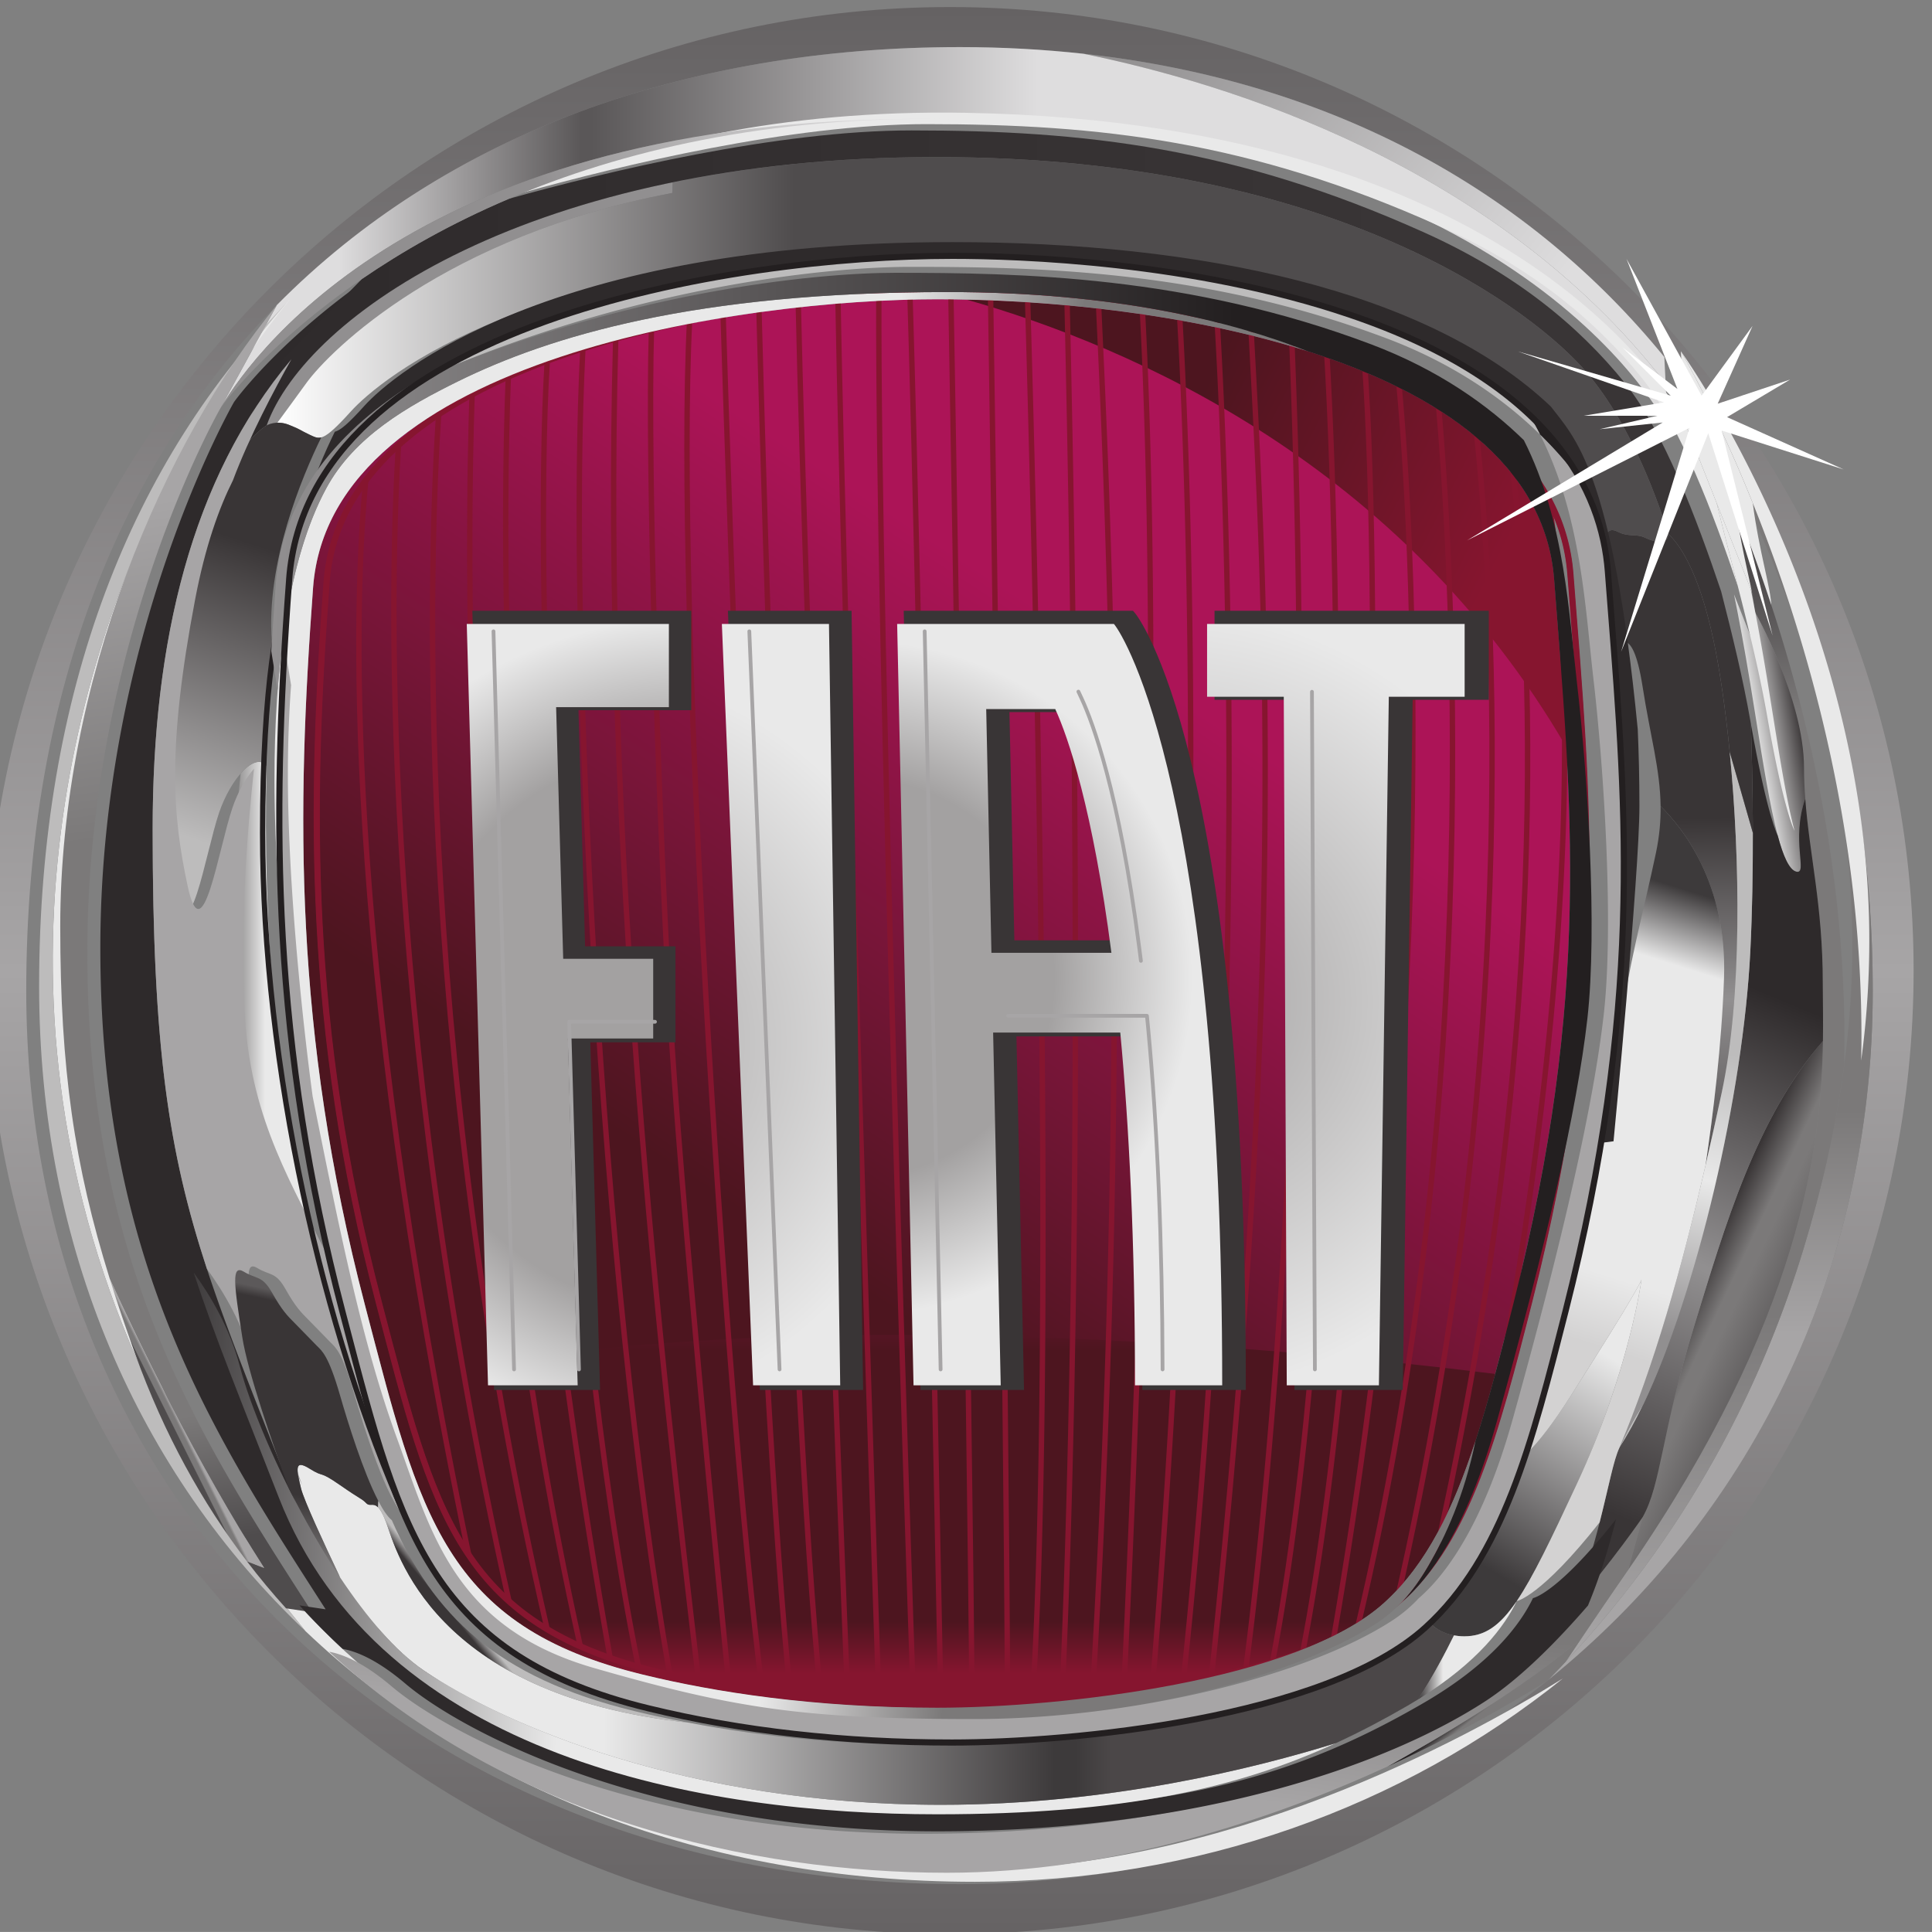
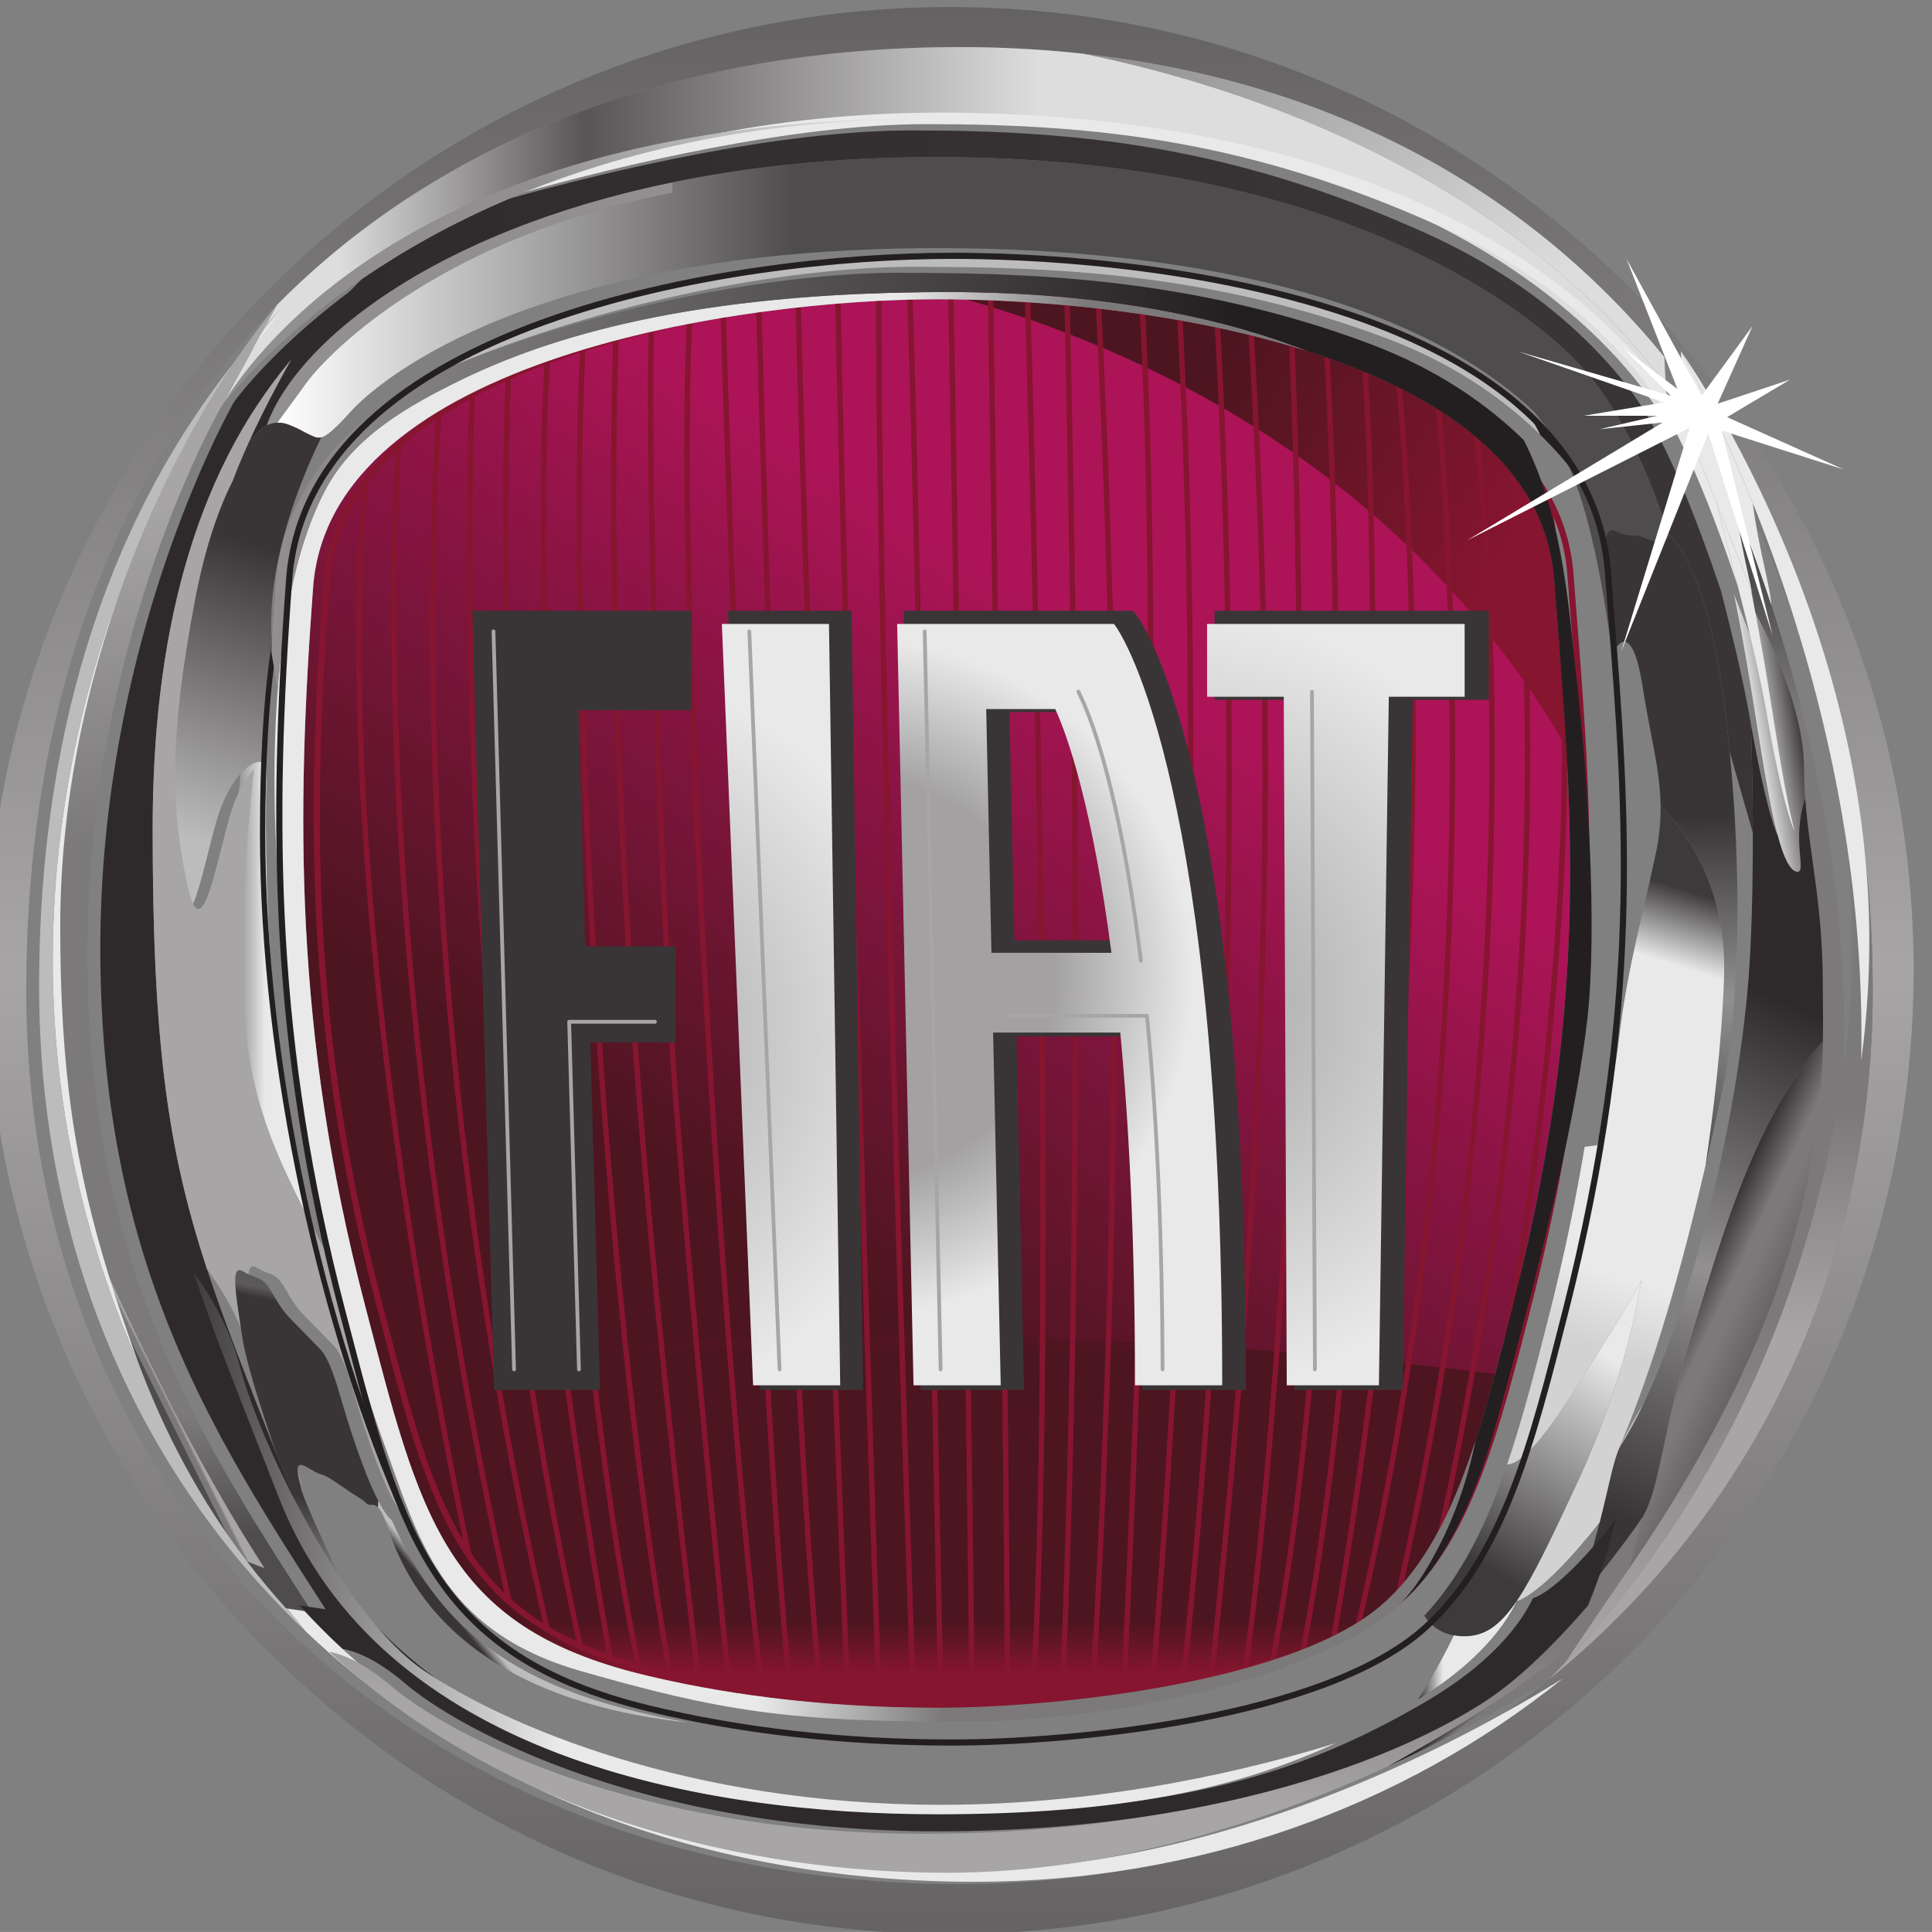
<svg xmlns="http://www.w3.org/2000/svg" xml:space="preserve" width="122.803" height="122.801">
  <rect width="100%" height="100%" fill="#808080" stroke="none" />
  <defs>
    <clipPath clipPathUnits="userSpaceOnUse" id="a">
      <path d="M2703.54 856.828c3.34-47.285 22.5-77.941 40.25-113.437-19.9 84.855-25.44 160.394-23.74 237.992-2.98 3.691-7.75 1.57-12.37-3.711-2.97-27.192-7.23-77.348-4.14-120.844z" />
    </clipPath>
    <clipPath clipPathUnits="userSpaceOnUse" id="c">
      <path d="M2900.03 547.023c33.99-8.281 81.33-15.8 140.45-15.8 59.78 0 172.39 12.715 213.73 50.203 32.4 29.383 45.57 79.219 61.56 142.238 37.84 149.137 27.81 240.359 19.63 346.786-8.17 106.39-189.79 133.9-294.65 133.9-91.51 0-290.26-27.75-298.45-137.71-7.91-106.417-9.41-212.249 24.78-342.976 26.2-100.168 37.75-153.492 132.95-176.641z" />
    </clipPath>
    <clipPath clipPathUnits="userSpaceOnUse" id="e">
      <path d="M2776.91 686.422c20.88-76.461 40.49-119.301 123.12-139.399 33.99-8.281 81.33-15.8 140.45-15.8 59.78 0 172.39 12.715 213.73 50.203 26.5 24.058 40.16 61.847 53.01 109.328-106.92 13.234-353.37 36.328-530.31-4.332z" />
    </clipPath>
    <clipPath clipPathUnits="userSpaceOnUse" id="g">
      <path d="M3341.23 990.313c-1.51 26.517-3.73 52.837-5.83 80.137-7.83 101.85-174.58 131.41-280.79 133.73 78.49-22.32 207.79-78.29 286.62-213.867z" />
    </clipPath>
    <clipPath clipPathUnits="userSpaceOnUse" id="i">
      <path d="M3051.43 446.914c-257.93 0-446.22 177.969-446.22 427.012 0 292.684 191.13 450.934 446.22 450.934 279.24 0 436.26-201.89 436.26-450.934 0-249.043-199.56-427.012-436.26-427.012zM3046.71 1344c-254.35 0-460.52-206.16-460.52-460.504 0-254.328 206.17-460.504 460.52-460.504 254.32 0 460.5 206.176 460.5 460.504 0 254.344-206.18 460.504-460.5 460.504z" />
    </clipPath>
    <clipPath clipPathUnits="userSpaceOnUse" id="k">
-       <path d="M2912.34 1009.41v39.76h-96.6l10.16-363.877h42.85l-4.66 165.758h40.75v38.105h-43.01l-3.38 120.254z" />
-     </clipPath>
+       </clipPath>
    <clipPath clipPathUnits="userSpaceOnUse" id="m">
      <path d="m2937.66 1049.17 14.92-363.877h41.64l-5.37 363.877z" />
    </clipPath>
    <clipPath clipPathUnits="userSpaceOnUse" id="o">
      <path d="M3169.55 1049.17v-34.8h36.65l1.43-329.077h44.04l4.73 329.077h36.24v34.8z" />
    </clipPath>
    <clipPath clipPathUnits="userSpaceOnUse" id="q">
      <path d="M3066.49 892.008c-1.17 54.769-2.2 102.637-2.5 116.492h32.99c6.21-13.426 18.02-48.168 26.85-116.492zm68.61-206.715h41.68c0 281.715-46.44 357.597-51.75 363.877h-103.6l7.83-363.877h41.67s-1.81 85.168-3.63 168.609h60.76c4.21-44.507 7.04-99.961 7.04-168.609z" />
    </clipPath>
    <clipPath clipPathUnits="userSpaceOnUse" id="s">
      <path d="m3388.71 1164.06-.64 12.69c-63.99 78.51-157.65 131.78-277.59 144.92 67.99-13.83 197.37-52.85 278.23-157.61z" />
    </clipPath>
    <clipPath clipPathUnits="userSpaceOnUse" id="u">
      <path d="M3110.48 1321.67c-19.03 2.08-38.7 3.19-59.05 3.19-131.7 0-246.34-42.19-326.45-123.28l-26.78-48.98c17.09 28.63 100.69 142.29 349.11 137.84 272.72-4.89 342.44-147.17 342.44-147.17l-1.04 20.79c-80.86 104.76-210.24 143.78-278.23 157.61z" />
    </clipPath>
    <clipPath clipPathUnits="userSpaceOnUse" id="w">
      <path d="M3487.69 873.926c0 116.558-34.4 222.784-99.62 302.824 0 0 85.18-118.09 89.69-269.125 1.61-53.098-7.68-106.168-23.08-156.852-18.47-60.726-53.32-136.445-122.15-206.324 94.31 76.188 155.16 191.992 155.16 329.477z" />
    </clipPath>
    <clipPath clipPathUnits="userSpaceOnUse" id="y">
      <path d="M3422.37 1104.32c2.81-22.49 8.82-41.29 8.82-49.14 0 0 23.65-41.57 23.65-74.825 0-33.257 8.96-58.835 8.96-102.953 0-44.129 7.69-135.39-94.64-282.644-9.51-13.715-19.26-28.141-28.18-41.488 63.25 67.367 96 139.316 113.7 197.503 8.69 28.602 15.44 57.985 19.37 87.715 2.28 107.778-26.75 203.862-51.68 265.832z" />
    </clipPath>
    <clipPath clipPathUnits="userSpaceOnUse" id="A">
      <path d="M2645.11 736.262c3.6-11.574 7.66-23.535 12.23-36.184 13.79-38.207 32.02-70.941 53.38-98.945l8.19-3.11c-32.09 50.02-59.93 107.868-73.8 138.239z" />
    </clipPath>
    <clipPath clipPathUnits="userSpaceOnUse" id="C">
      <path d="M2741.84 576.848c-53.07 82.5-107.43 164.984-107.43 315.261 0 150.271 63.79 260.491 63.79 260.491l26.78 48.98c-53.89-65.06-103.52-179.45-103.52-296.904 0-68.395 6.78-114.27 23.65-168.414 13.87-30.371 41.71-88.219 73.8-138.239l-8.19 3.11a346.051 346.051 0 0 1 18.64-22.406z" />
    </clipPath>
    <clipPath clipPathUnits="userSpaceOnUse" id="E">
      <path d="M3331.74 543.824c.26.215.54.41.79.625 2.88 2.93 5.69 5.856 8.45 8.821 2.46 3.675 5 7.46 7.56 11.273-26.86-23.547-70.1-48.832-92.8-61.445 32.53 14.886 58.82 30.027 76 40.726z" />
    </clipPath>
    <clipPath clipPathUnits="userSpaceOnUse" id="G">
      <path d="M3295.94 533.773c-.29-.195-.59-.382-.86-.578-44.21-28.902-132.94-62.207-261.46-62.207-137.04 0-226.47 47.25-253.83 70.489-13.21 11.211-23.11 15.289-29.85 16.507 86-79.789 202.15-105.632 295.29-105.632 79.25 0 154.25 24.988 210.51 50.746 22.7 12.613 65.94 37.898 92.8 61.445a2633.709 2633.709 0 0 0 20.62 30.215c.61.851 1.17 1.691 1.76 2.547l6.79 24.972s-42.72-62.48-81.77-88.504z" />
    </clipPath>
    <clipPath clipPathUnits="userSpaceOnUse" id="I">
      <path d="M3463.88 849.836c-32-36.797-46.75-88.219-61.46-135.926-15.77-51.16-15.77-75.89-24.71-91.633l-6.79-24.972c82.79 120.093 92.21 202.656 92.96 252.531z" />
    </clipPath>
    <clipPath clipPathUnits="userSpaceOnUse" id="K">
      <path d="M3451.2 930.781c5.6-1.273-2.7 14.922 4.23 35.004-.35 4.754-.59 9.563-.59 14.57 0 33.255-23.65 74.825-23.65 74.825v-16.63l-9.8 24.76c2.16-10.66 4.88-25 7.85-43.15 7.18-43.926 12.92-87.305 21.96-89.379z" />
    </clipPath>
    <clipPath clipPathUnits="userSpaceOnUse" id="M">
      <path d="m2913.96 1255.15.16 5.06c-114.76-23.52-179.86-76.62-194.02-116.16 0 0 2.01 1.16 5.11 1.28 3.54 4.78 8.33 11.34 13.82 18.92 11.42 15.77 66.42 70.35 174.93 90.9z" />
    </clipPath>
    <clipPath clipPathUnits="userSpaceOnUse" id="O">
      <path d="M3389.21 1095c-3.15 8.77-15.45 47.87-38.65 74.82-23.21 26.98-116.6 102.48-310.36 102.48-47.15 0-89.16-4.52-126.08-12.09l-.16-5.06c-108.51-20.55-163.51-75.13-174.93-90.9-5.49-7.58-10.28-14.14-13.82-18.92 1.59.05 3.4-.16 5.44-.95 6.08-2.4 5.28-2.57 10.07-4.81 4.81-2.23 6.16-3.75 19.67 11.21 13.51 14.94 87.61 78.01 280.4 78.01 117.98 0 226.7-22.88 285.21-78.34 11.2-14.73 29.46-30.01 41.51-153.973-.79 18.833-1.97 33.793-2.61 41.003-.04.23-5.11 27.32-5.11 47.32 0 6.7.68 11.14 6.14 8.4 5.46-2.73 8.69-.68 13.13-2.89 3.91-1.96 11.23-3.64 10.78 1.96-.04.76-.23 1.66-.63 2.73z" />
    </clipPath>
    <clipPath clipPathUnits="userSpaceOnUse" id="Q">
      <path d="M3378.11 676.34c-.34-.5-5.15-7.516-11.5-20.836 3.87 5.891 7.73 12.91 11.5 20.836z" />
    </clipPath>
    <clipPath clipPathUnits="userSpaceOnUse" id="S">
      <path d="M3463.8 877.402c0 37.489-6.44 61.582-8.37 88.383-6.93-20.082 1.37-36.277-4.23-35.004-3.35.778-6.26 7.246-8.95 17.34 0 0-4.9 8.77-12.8 53.239.77-23.098 1.75-67.731-.28-108.614-3.38-68.316-25.56-162.98-51.06-216.406.01.023.03.047.03.047s-.02-.024-.03-.047c-3.77-7.926-7.63-14.945-11.5-20.836-4.96-10.41-8.42-42.262-22.84-76.836 19.62 22.68 33.94 43.609 33.94 43.609 8.94 15.743 8.94 40.473 24.71 91.633 14.71 47.707 29.46 99.129 61.46 135.926.16 10.656-.08 19.844-.08 27.566z" />
    </clipPath>
    <clipPath clipPathUnits="userSpaceOnUse" id="U">
      <path d="M3411.53 1041.58c-7.3 34.01-16.81 46.37-21.69 50.69.45-5.6-6.87-3.92-10.78-1.96-4.44 2.21-7.67.16-13.13 2.89-5.46 2.74-6.14-1.7-6.14-8.4 0-20 5.07-47.09 5.11-47.32h.01s7.67 14.48 12.79-18.34c3.66-23.538 8.4-39.41 8.59-57.031 10.23-10.046 31.86-36.796 30.32-82.089-1.09-31.848-5.25-65.43-8.86-89.672 2.66 11.39 5.22 23.031 7.78 34.937 13.75 64.262 6.25 168.559-4 216.295z" />
    </clipPath>
    <clipPath clipPathUnits="userSpaceOnUse" id="W">
-       <path d="M3419.33 987.953c5.02-51.387 5.94-117.09-3.8-162.668-2.56-11.906-5.12-23.547-7.78-34.937-3.07-20.778-5.76-34.676-5.76-34.676s2.69 13.898 5.76 34.676c-11.62-50.121-24.48-95.243-41.14-134.844 6.35 13.32 11.16 20.336 11.5 20.836 25.5 53.426 47.68 148.09 51.06 216.406.95 18.899 1.23 38.574 1.21 56.582z" />
-     </clipPath>
+       </clipPath>
    <clipPath clipPathUnits="userSpaceOnUse" id="Y">
      <path d="M3377.16 735.758s-1.93-5.762-33.89-55.637c-16.87-26.312-25.72-32.601-30.34-32.668-9.69-28.414-21.64-53.105-39.57-72.238 2.96-4.645 8.57-9.871 19.07-9.871 9.69 0 16.93 4.804 25.11 16.844 7.74 11.406 16.32 29.289 28.6 55.742 25.26 54.336 31.02 97.828 31.02 97.828z" />
    </clipPath>
    <clipPath clipPathUnits="userSpaceOnUse" id="aa">
      <path d="M3333.13 719.266c-6.52-25.657-12.68-49.828-20.2-71.813 4.62.067 13.47 6.356 30.34 32.668 31.96 49.875 33.89 55.637 33.89 55.637s-5.76-43.492-31.02-97.828c-12.28-26.453-20.86-44.336-28.6-55.742 0 0 11.46 1.972 39.6 37.605 4.26 16.617 6.62 29.719 9.47 35.711 16.66 39.601 29.52 84.723 41.14 134.844 3.61 24.242 7.77 57.824 8.86 89.672 1.54 45.293-20.09 72.043-30.32 82.089.09-6.949-.52-14.171-2.2-22.257-5.98-28.563-13.64-55-17.48-87.383-3.84-32.414-10.65-52.438-10.65-52.438l-5.96-.761c-4.15-24.973-9.64-51.481-16.87-80.004z" />
    </clipPath>
    <clipPath clipPathUnits="userSpaceOnUse" id="ac">
      <path d="M2795.26 548.984c-38.23 25.907-78.15 107.875-87.94 145.266-4.74 18.18-13.92 33.754-22.09 44.949 10.07-30.722 23.42-63.234 40.63-107.351 48.59-124.703 203.35-151.555 314.62-151.555 89.07 0 143.72 12.453 190.64 34.016-38.01-11.836-108.12-29.485-188.62-29.485-121.06 0-209 38.235-247.24 64.16z" />
    </clipPath>
    <clipPath clipPathUnits="userSpaceOnUse" id="ae">
      <path d="M3429.45 1001.36c-.07.48-.16.94-.24 1.44-3.6 20.52-8.65 41.15-13.97 61.91-11.65 34.59-27.4 76.49-45.9 99.46-22.42 27.8-52.95 52.78-96.44 72.29-90.17 40.47-161.84 48.58-244.56 48.58-64.45 0-145.6-19.62-192.38-32.65-27.94-11.87-51.25-25.29-70.32-38.35l-39.15-39.93c-.32-.39-.64-.8-.97-1.19-8-14.19-20.09-36.92-27.88-57.73 11.46 22.76 22.46 28.86 22.46 28.86 18.72 52.27 126.34 128.25 320.1 128.25 193.76 0 287.15-75.5 310.36-102.48 23.2-26.95 35.5-66.05 38.65-74.82.4-1.07.59-1.97.63-2.73 4.88-4.32 14.39-16.68 21.69-50.69 2.98-13.88 5.73-32.55 7.8-53.627l11.05-38.625c-.05 20.938-.51 39.598-.93 52.032z" />
    </clipPath>
    <clipPath clipPathUnits="userSpaceOnUse" id="ag">
      <path d="M2765.64 1214.04c19.07 13.06 42.38 26.48 70.32 38.35 53.12 22.6 122.85 39.64 211.35 38.05-248.42 4.45-332.02-109.21-349.11-137.84.13.16.24.31.35.48 2.87 3.87 24.07 31.49 67.09 60.96z" />
    </clipPath>
    <clipPath clipPathUnits="userSpaceOnUse" id="ai">
-       <path d="M3273.36 575.215c-2.27-2.438-4.63-4.805-7.12-7.051-47.83-43.379-168.58-54.84-225.76-54.84-41.83 0-81.7 3.672-119.02 10.805-122.42 13.074-139.58 82.996-144.05 95.148-4.81 13.082-7.12 7.11-9.64 9.629-2.53 2.532-2.07 1.379-12.63 8.739-10.56 7.335-7.11 3.203-14.46 7.793-7.35 4.597-6.42 0-4.14-9.411 1.37-5.617 11.05-26.519 18.66-42.523 12.61-18.922 26.44-35.293 40.06-44.52 38.24-25.925 126.18-64.16 247.24-64.16 80.5 0 150.61 17.649 188.62 29.485 11.67 5.367 22.88 11.296 34.03 17.75 1.8 1.043 3.52 2.093 5.21 3.117 7.28 11.258 13.29 22.691 17.18 30.621-7.38 1.344-11.72 5.562-14.18 9.418z" />
-     </clipPath>
+       </clipPath>
    <clipPath clipPathUnits="userSpaceOnUse" id="ak">
      <path d="M3317.54 582.188c-8.18-12.04-15.42-16.844-25.11-16.844-1.8 0-3.37.187-4.89.453-3.89-7.93-9.9-19.363-17.18-30.621 28.69 17.726 41.49 35.191 47.18 47.012z" />
    </clipPath>
    <clipPath clipPathUnits="userSpaceOnUse" id="am">
      <path d="M2746.21 1138.35c-2.01-.54-3.44.27-5.49 1.22-4.79 2.24-3.99 2.41-10.07 4.81-6.07 2.39-10.55-.33-10.55-.33s-27.06-14.96-40.51-85.76c-13.46-70.813-10.68-103.255-3.56-136.474 7.11-33.226 14.63 17.395 21.35 37.172 5.53 16.242 17.15 29.231 22.67 22.395.43 19.527 1.34 39.237 2.57 59.217-3.03 37.72 14.48 79.12 23.59 97.75z" />
    </clipPath>
    <clipPath clipPathUnits="userSpaceOnUse" id="ao">
      <path d="M2755.21 680.395c-5.55 19.296-8.72 21.41-11.1 23.785-2.37 2.371-7 7.258-10.57 10.828-3.56 3.57-6.07 6.078-10.83 14.527-4.76 8.457-7.4 6.34-13.47 10.051-6.08 3.691-4.76-5.813-.79-31.191 2.59-16.606 14.38-50.688 22.19-72.223 7.23-14.434 15.57-29.192 24.56-42.668-7.61 16.004-17.29 36.906-18.66 42.523-2.28 9.411-3.21 14.008 4.14 9.411 7.35-4.59 3.9-.458 14.46-7.793 10.56-7.36 10.1-6.207 12.63-8.739 1.68-1.676 3.27.387 5.56-1.914l.15 3.055c-7.19 13.758-14.59 37.566-18.27 50.348z" />
    </clipPath>
    <clipPath clipPathUnits="userSpaceOnUse" id="aq">
      <path d="M2895.79 529.629c-66.02 16.059-96.06 46.047-115.85 91.187-2.07 1.707-4.26 4.993-6.46 9.231l-.15-3.055c1.15-1.137 2.47-3.359 4.08-7.715 4.47-12.152 21.63-82.074 144.05-95.148-8.69 1.672-17.28 3.449-25.67 5.5z" />
    </clipPath>
    <clipPath clipPathUnits="userSpaceOnUse" id="as">
      <path d="M3297.84 658.82c-10.62-32.613-23.37-59.007-43.63-77.394-41.34-37.488-153.95-50.203-213.73-50.203-59.12 0-106.46 7.519-140.45 15.8-95.2 23.149-106.75 76.473-132.95 176.641-34.19 130.727-32.69 236.559-24.78 342.976 8.19 109.96 206.94 137.71 298.45 137.71 50.51 0 118.82-6.39 176.98-24.89-36.38 14.33-92.33 28.33-172.13 28.33-121.15 0-190.41-21.18-234.09-42.7-24.19-11.93-49.56-26.45-62.86-50.97-18.88-34.82-24.81-88.13-24.81-139.112 0-68.945 11.82-153.653 11.82-153.653 13.13-65.343 23.64-117.55 40.04-162.535 16.43-44.984 26.94-90.632 94.24-109.984 67.32-19.375 100.15-24.309 181.25-24.309 73.24 0 157.14 19.571 199.37 47.055 4.81 3.137 8.87 6.656 12.52 10.555-7.73-6.657-12.91-8.024-12.91-8.024s5.18 1.367 12.91 8.024c4.72 5.078 8.7 10.785 12.43 17.218 7.73 13.274 17.04 33.368 22.33 59.465z" />
    </clipPath>
    <clipPath clipPathUnits="userSpaceOnUse" id="au">
      <path d="M2748.65 1114.12c13.3 24.52 38.67 39.04 62.86 50.97 43.68 21.52 112.94 42.7 234.09 42.7 79.8 0 135.75-14 172.13-28.33 62.59-19.92 113.43-53.86 117.67-109.01 8.18-106.427 18.21-197.649-19.63-346.786-5.98-23.586-11.57-45.328-17.93-64.844-5.29-26.097-14.6-46.191-22.33-59.465-3.73-6.433-7.71-12.14-12.43-17.218 12.09 10.41 30.45 33.84 44.86 85.558 23.64 84.719 38.42 149.41 43.35 192.731 4.92 43.336 0 118.203-4.93 160.234-3.83 32.7-5.68 77.34-25.42 116.34-16.91 16.53-40.57 33.57-73.08 45.85-87.02 32.83-167.8 34.14-227.54 34.14-38.66 0-130.34-9.2-227.72-51.33-38.09-23.19-64.96-54.91-68.15-97.69l-.06-.89c-.77-10.41-1.46-20.72-2.07-30.95l3.05-18.61c2.77 36.61 9.63 71.44 23.28 96.6z" />
    </clipPath>
    <clipPath clipPathUnits="userSpaceOnUse" id="aw">
      <path d="M0 0h1440v1344H0Z" />
    </clipPath>
    <linearGradient x1="0" y1="0" x2="1" y2="0" gradientUnits="userSpaceOnUse" gradientTransform="matrix(-23.669 0 0 23.669 2719.47 863.316)" spreadMethod="pad" id="b">
      <stop style="stop-opacity:1;stop-color:#e9e9e9" offset="0" />
      <stop style="stop-opacity:1;stop-color:#e9e9e9" offset=".006" />
      <stop style="stop-opacity:1;stop-color:#7b7979" offset=".728" />
      <stop style="stop-opacity:1;stop-color:#7b7979" offset="1" />
    </linearGradient>
    <linearGradient x1="0" y1="0" x2="1" y2="0" gradientUnits="userSpaceOnUse" gradientTransform="scale(-1019.833 1019.833) rotate(-57.057 -.603 3.328)" spreadMethod="pad" id="d">
      <stop style="stop-opacity:1;stop-color:#ac1457" offset="0" />
      <stop style="stop-opacity:1;stop-color:#4d151f" offset=".315" />
      <stop style="stop-opacity:1;stop-color:#4d151f" offset=".427" />
      <stop style="stop-opacity:1;stop-color:#4d151f" offset=".571" />
      <stop style="stop-opacity:1;stop-color:#4d151f" offset=".607" />
      <stop style="stop-opacity:1;stop-color:#4d151f" offset=".674" />
      <stop style="stop-opacity:1;stop-color:#86152f" offset=".882" />
      <stop style="stop-opacity:1;stop-color:#86152f" offset=".959" />
      <stop style="stop-opacity:1;stop-color:#86152f" offset="1" />
    </linearGradient>
    <linearGradient x1="0" y1="0" x2="1" y2="0" gradientUnits="userSpaceOnUse" gradientTransform="scale(-273.376 273.376) rotate(-90 -4.122 7.006)" spreadMethod="pad" id="f">
      <stop style="stop-opacity:1;stop-color:#ac1457" offset="0" />
      <stop style="stop-opacity:1;stop-color:#4d151f" offset=".315" />
      <stop style="stop-opacity:1;stop-color:#4d151f" offset=".427" />
      <stop style="stop-opacity:1;stop-color:#4d151f" offset=".791" />
      <stop style="stop-opacity:1;stop-color:#86152f" offset=".882" />
      <stop style="stop-opacity:1;stop-color:#86152f" offset=".959" />
      <stop style="stop-opacity:1;stop-color:#86152f" offset="1" />
    </linearGradient>
    <linearGradient x1="0" y1="0" x2="1" y2="0" gradientUnits="userSpaceOnUse" gradientTransform="scale(440.877 -440.877) rotate(27.582 9.002 12.87)" spreadMethod="pad" id="h">
      <stop style="stop-opacity:1;stop-color:#4d151f" offset="0" />
      <stop style="stop-opacity:1;stop-color:#4d151f" offset=".214" />
      <stop style="stop-opacity:1;stop-color:#86152f" offset=".584" />
      <stop style="stop-opacity:1;stop-color:#86152f" offset=".851" />
      <stop style="stop-opacity:1;stop-color:#ac1457" offset=".994" />
      <stop style="stop-opacity:1;stop-color:#ac1457" offset=".998" />
      <stop style="stop-opacity:1;stop-color:#ac1457" offset="1" />
    </linearGradient>
    <linearGradient x1="0" y1="0" x2="1" y2="0" gradientUnits="userSpaceOnUse" gradientTransform="scale(-925.933 925.933) rotate(-90 -.918 2.372)" spreadMethod="pad" id="j">
      <stop style="stop-opacity:1;stop-color:#656263" offset="0" />
      <stop style="stop-opacity:1;stop-color:#656263" offset=".006" />
      <stop style="stop-opacity:1;stop-color:#a7a5a6" offset=".5" />
      <stop style="stop-opacity:1;stop-color:#656263" offset="1" />
    </linearGradient>
    <linearGradient x1="0" y1="0" x2="1" y2="0" gradientUnits="userSpaceOnUse" gradientTransform="scale(-247.784 247.784) rotate(39.029 -13.501 -16.528)" spreadMethod="pad" id="t">
      <stop style="stop-opacity:1;stop-color:#deddde" offset="0" />
      <stop style="stop-opacity:1;stop-color:#deddde" offset=".006" />
      <stop style="stop-opacity:1;stop-color:#918f90" offset=".96" />
      <stop style="stop-opacity:1;stop-color:#918f90" offset="1" />
    </linearGradient>
    <linearGradient x1="0" y1="0" x2="1" y2="0" gradientUnits="userSpaceOnUse" gradientTransform="matrix(338.496 0 0 -338.496 2750.58 1234.06)" spreadMethod="pad" id="v">
      <stop style="stop-opacity:1;stop-color:#deddde" offset="0" />
      <stop style="stop-opacity:1;stop-color:#deddde" offset=".006" />
      <stop style="stop-opacity:1;stop-color:#5a5758" offset=".351" />
      <stop style="stop-opacity:1;stop-color:#5a5758" offset=".365" />
      <stop style="stop-opacity:1;stop-color:#deddde" offset="1" />
    </linearGradient>
    <linearGradient x1="0" y1="0" x2="1" y2="0" gradientUnits="userSpaceOnUse" gradientTransform="matrix(0 147.504 147.504 0 3410.11 709.215)" spreadMethod="pad" id="x">
      <stop style="stop-opacity:1;stop-color:#a7a5a6" offset="0" />
      <stop style="stop-opacity:1;stop-color:#a7a5a6" offset=".006" />
      <stop style="stop-opacity:1;stop-color:#7b7979" offset=".728" />
      <stop style="stop-opacity:1;stop-color:#7b7979" offset="1" />
    </linearGradient>
    <linearGradient x1="0" y1="0" x2="1" y2="0" gradientUnits="userSpaceOnUse" gradientTransform="scale(-517.965 517.965) rotate(90 -3.823 -2.755)" spreadMethod="pad" id="z">
      <stop style="stop-opacity:1;stop-color:#a7a5a6" offset="0" />
      <stop style="stop-opacity:1;stop-color:#a7a5a6" offset=".006" />
      <stop style="stop-opacity:1;stop-color:#7b7979" offset=".32" />
      <stop style="stop-opacity:1;stop-color:#7b7979" offset=".438" />
      <stop style="stop-opacity:1;stop-color:#7b7979" offset=".878" />
      <stop style="stop-opacity:1;stop-color:#4f4c4d" offset="1" />
    </linearGradient>
    <linearGradient x1="0" y1="0" x2="1" y2="0" gradientUnits="userSpaceOnUse" gradientTransform="scale(-3.811 3.811) rotate(-26.54 18.921 1577.955)" spreadMethod="pad" id="B">
      <stop style="stop-opacity:1;stop-color:#a7a5a6" offset="0" />
      <stop style="stop-opacity:1;stop-color:#a7a5a6" offset=".006" />
      <stop style="stop-opacity:1;stop-color:#7b7979" offset=".32" />
      <stop style="stop-opacity:1;stop-color:#7b7979" offset=".438" />
      <stop style="stop-opacity:1;stop-color:#7b7979" offset=".878" />
      <stop style="stop-opacity:1;stop-color:#4f4c4d" offset="1" />
    </linearGradient>
    <linearGradient x1="0" y1="0" x2="1" y2="0" gradientUnits="userSpaceOnUse" gradientTransform="scale(497.38 -497.38) rotate(81.87 3.962 1.97)" spreadMethod="pad" id="D">
      <stop style="stop-opacity:1;stop-color:#a7a5a6" offset="0" />
      <stop style="stop-opacity:1;stop-color:#a7a5a6" offset=".006" />
      <stop style="stop-opacity:1;stop-color:#7b7979" offset=".32" />
      <stop style="stop-opacity:1;stop-color:#7b7979" offset=".438" />
      <stop style="stop-opacity:1;stop-color:#7b7979" offset=".878" />
      <stop style="stop-opacity:1;stop-color:#4f4c4d" offset="1" />
    </linearGradient>
    <linearGradient x1="0" y1="0" x2="1" y2="0" gradientUnits="userSpaceOnUse" gradientTransform="scale(15.358 -15.358) rotate(52.55 142.767 200.257)" spreadMethod="pad" id="F">
      <stop style="stop-opacity:1;stop-color:#231f20" offset="0" />
      <stop style="stop-opacity:1;stop-color:#231f20" offset=".006" />
      <stop style="stop-opacity:1;stop-color:#7b7979" offset=".32" />
      <stop style="stop-opacity:1;stop-color:#7b7979" offset=".438" />
      <stop style="stop-opacity:1;stop-color:#7b7979" offset=".878" />
      <stop style="stop-opacity:1;stop-color:#4f4c4d" offset="1" />
    </linearGradient>
    <linearGradient x1="0" y1="0" x2="1" y2="0" gradientUnits="userSpaceOnUse" gradientTransform="scale(296.161 -296.161) rotate(-83.305 4.202 -6.643)" spreadMethod="pad" id="H">
      <stop style="stop-opacity:1;stop-color:#a7a5a6" offset="0" />
      <stop style="stop-opacity:1;stop-color:#a7a5a6" offset=".006" />
      <stop style="stop-opacity:1;stop-color:#7b7979" offset=".32" />
      <stop style="stop-opacity:1;stop-color:#7b7979" offset=".438" />
      <stop style="stop-opacity:1;stop-color:#7b7979" offset=".878" />
      <stop style="stop-opacity:1;stop-color:#4f4c4d" offset="1" />
    </linearGradient>
    <linearGradient x1="0" y1="0" x2="1" y2="0" gradientUnits="userSpaceOnUse" gradientTransform="scale(69.225 -69.225) rotate(25.463 47.949 103.427)" spreadMethod="pad" id="J">
      <stop style="stop-opacity:1;stop-color:#393536" offset="0" />
      <stop style="stop-opacity:1;stop-color:#393536" offset=".006" />
      <stop style="stop-opacity:1;stop-color:#7b7979" offset=".239" />
      <stop style="stop-opacity:1;stop-color:#7b7979" offset=".326" />
      <stop style="stop-opacity:1;stop-color:#4f4c4d" offset=".842" />
      <stop style="stop-opacity:1;stop-color:#4f4c4d" offset="1" />
    </linearGradient>
    <linearGradient x1="0" y1="0" x2="1" y2="0" gradientUnits="userSpaceOnUse" gradientTransform="scale(-31.54 31.54) rotate(-9.335 139.52 688.097)" spreadMethod="pad" id="L">
      <stop style="stop-opacity:1;stop-color:#393536" offset="0" />
      <stop style="stop-opacity:1;stop-color:#393536" offset=".006" />
      <stop style="stop-opacity:1;stop-color:#393536" offset=".264" />
      <stop style="stop-opacity:1;stop-color:#e9e9e9" offset="1" />
    </linearGradient>
    <linearGradient x1="0" y1="0" x2="1" y2="0" gradientUnits="userSpaceOnUse" gradientTransform="scale(-81.898 81.898) rotate(-17.156 31.964 124.439)" spreadMethod="pad" id="N">
      <stop style="stop-opacity:1;stop-color:#918f90" offset="0" />
      <stop style="stop-opacity:1;stop-color:#918f90" offset=".006" />
      <stop style="stop-opacity:1;stop-color:#918f90" offset=".264" />
      <stop style="stop-opacity:1;stop-color:#918f90" offset="1" />
    </linearGradient>
    <linearGradient x1="0" y1="0" x2="1" y2="0" gradientUnits="userSpaceOnUse" gradientTransform="matrix(664.648 0 0 -664.648 2725.21 1134.39)" spreadMethod="pad" id="P">
      <stop style="stop-opacity:1;stop-color:#fff" offset="0" />
      <stop style="stop-opacity:1;stop-color:#fff" offset=".006" />
      <stop style="stop-opacity:1;stop-color:#4f4c4d" offset=".373" />
      <stop style="stop-opacity:1;stop-color:#4f4c4d" offset="1" />
    </linearGradient>
    <linearGradient x1="0" y1="0" x2="1" y2="0" gradientUnits="userSpaceOnUse" gradientTransform="scale(6.442 -6.442) rotate(32.495 438.584 848.166)" spreadMethod="pad" id="R">
      <stop style="stop-opacity:1;stop-color:#bdbcbc" offset="0" />
      <stop style="stop-opacity:1;stop-color:#bdbcbc" offset=".006" />
      <stop style="stop-opacity:1;stop-color:#bdbcbc" offset=".14" />
      <stop style="stop-opacity:1;stop-color:#e9e9e9" offset=".522" />
      <stop style="stop-opacity:1;stop-color:#918f90" offset="1" />
    </linearGradient>
    <linearGradient x1="0" y1="0" x2="1" y2="0" gradientUnits="userSpaceOnUse" gradientTransform="scale(-258.741 258.741) rotate(-67.322 -4.086 11.65)" spreadMethod="pad" id="T">
      <stop style="stop-opacity:1;stop-color:#2e2a2b" offset="0" />
      <stop style="stop-opacity:1;stop-color:#2e2a2b" offset=".006" />
      <stop style="stop-opacity:1;stop-color:#918f90" offset=".514" />
      <stop style="stop-opacity:1;stop-color:#918f90" offset=".522" />
      <stop style="stop-opacity:1;stop-color:#393536" offset="1" />
    </linearGradient>
    <linearGradient x1="0" y1="0" x2="1" y2="0" gradientUnits="userSpaceOnUse" gradientTransform="scale(225.978 -225.978) rotate(89.135 9.723 5.433)" spreadMethod="pad" id="V">
      <stop style="stop-opacity:1;stop-color:#393536" offset="0" />
      <stop style="stop-opacity:1;stop-color:#393536" offset=".006" />
      <stop style="stop-opacity:1;stop-color:#393536" offset=".14" />
      <stop style="stop-opacity:1;stop-color:#918f90" offset=".522" />
      <stop style="stop-opacity:1;stop-color:#393536" offset="1" />
    </linearGradient>
    <linearGradient x1="0" y1="0" x2="1" y2="0" gradientUnits="userSpaceOnUse" gradientTransform="scale(-160.726 160.726) rotate(-77.438 -7.246 15.942)" spreadMethod="pad" id="X">
      <stop style="stop-opacity:1;stop-color:#bdbcbc" offset="0" />
      <stop style="stop-opacity:1;stop-color:#bdbcbc" offset=".006" />
      <stop style="stop-opacity:1;stop-color:#bdbcbc" offset=".14" />
      <stop style="stop-opacity:1;stop-color:#e9e9e9" offset=".522" />
      <stop style="stop-opacity:1;stop-color:#918f90" offset="1" />
    </linearGradient>
    <linearGradient x1="0" y1="0" x2="1" y2="0" gradientUnits="userSpaceOnUse" gradientTransform="scale(246.786 -246.786) rotate(-59.036 4.561 -13.03)" spreadMethod="pad" id="Z">
      <stop style="stop-opacity:1;stop-color:#3d3a3b" offset="0" />
      <stop style="stop-opacity:1;stop-color:#3d3a3b" offset=".006" />
      <stop style="stop-opacity:1;stop-color:#e9e9e9" offset=".477" />
      <stop style="stop-opacity:1;stop-color:#e9e9e9" offset=".612" />
      <stop style="stop-opacity:1;stop-color:#e9e9e9" offset=".692" />
      <stop style="stop-opacity:1;stop-color:#4f4c4d" offset="1" />
    </linearGradient>
    <linearGradient x1="0" y1="0" x2="1" y2="0" gradientUnits="userSpaceOnUse" gradientTransform="scale(-242.696 242.696) rotate(-72.52 -4.449 11.478)" spreadMethod="pad" id="ab">
      <stop style="stop-opacity:1;stop-color:#3d3a3b" offset="0" />
      <stop style="stop-opacity:1;stop-color:#3d3a3b" offset=".006" />
      <stop style="stop-opacity:1;stop-color:#e9e9e9" offset=".154" />
      <stop style="stop-opacity:1;stop-color:#e9e9e9" offset=".32" />
      <stop style="stop-opacity:1;stop-color:#e9e9e9" offset=".721" />
      <stop style="stop-opacity:1;stop-color:#e9e9e9" offset=".775" />
      <stop style="stop-opacity:1;stop-color:#d3d2d2" offset=".915" />
      <stop style="stop-opacity:1;stop-color:#d3d2d2" offset="1" />
    </linearGradient>
    <linearGradient x1="0" y1="0" x2="1" y2="0" gradientUnits="userSpaceOnUse" gradientTransform="scale(240.787 -240.787) rotate(3.045 53.936 207.814)" spreadMethod="pad" id="ad">
      <stop style="stop-opacity:1;stop-color:#3d3a3b" offset="0" />
      <stop style="stop-opacity:1;stop-color:#3d3a3b" offset=".006" />
      <stop style="stop-opacity:1;stop-color:#e9e9e9" offset=".779" />
      <stop style="stop-opacity:1;stop-color:#e9e9e9" offset="1" />
    </linearGradient>
    <linearGradient x1="0" y1="0" x2="1" y2="0" gradientUnits="userSpaceOnUse" gradientTransform="matrix(732.744 0 0 -732.744 2697.64 1117.18)" spreadMethod="pad" id="af">
      <stop style="stop-opacity:1;stop-color:#2e2a2b" offset="0" />
      <stop style="stop-opacity:1;stop-color:#2e2a2b" offset=".006" />
      <stop style="stop-opacity:1;stop-color:#393536" offset=".779" />
      <stop style="stop-opacity:1;stop-color:#393536" offset="1" />
    </linearGradient>
    <linearGradient x1="0" y1="0" x2="1" y2="0" gradientUnits="userSpaceOnUse" gradientTransform="scale(-168.695 168.695) rotate(-23.455 9.682 46.773)" spreadMethod="pad" id="ah">
      <stop style="stop-opacity:1;stop-color:#deddde" offset="0" />
      <stop style="stop-opacity:1;stop-color:#deddde" offset=".006" />
      <stop style="stop-opacity:1;stop-color:#918f90" offset=".96" />
      <stop style="stop-opacity:1;stop-color:#918f90" offset="1" />
    </linearGradient>
    <linearGradient x1="0" y1="0" x2="1" y2="0" gradientUnits="userSpaceOnUse" gradientTransform="translate(3123.6 566.031) scale(-367.049 367.049)" spreadMethod="pad" id="aj">
      <stop style="stop-opacity:1;stop-color:#4b4748" offset="0" />
      <stop style="stop-opacity:1;stop-color:#3d3a3b" offset=".046" />
      <stop style="stop-opacity:1;stop-color:#3d3a3b" offset=".073" />
      <stop style="stop-opacity:1;stop-color:#e9e9e9" offset=".661" />
      <stop style="stop-opacity:1;stop-color:#e9e9e9" offset="1" />
    </linearGradient>
    <linearGradient x1="0" y1="0" x2="1" y2="0" gradientUnits="userSpaceOnUse" gradientTransform="matrix(47.178 0 0 -47.178 3270.36 558.683)" spreadMethod="pad" id="al">
      <stop style="stop-opacity:1;stop-color:#3d3a3b" offset="0" />
      <stop style="stop-opacity:1;stop-color:#3d3a3b" offset=".006" />
      <stop style="stop-opacity:1;stop-color:#e9e9e9" offset=".253" />
      <stop style="stop-opacity:1;stop-color:#e9e9e9" offset="1" />
    </linearGradient>
    <linearGradient x1="0" y1="0" x2="1" y2="0" gradientUnits="userSpaceOnUse" gradientTransform="scale(-222.064 222.064) rotate(-71.735 -2.568 11.16)" spreadMethod="pad" id="an">
      <stop style="stop-opacity:1;stop-color:#393536" offset="0" />
      <stop style="stop-opacity:1;stop-color:#393536" offset=".353" />
      <stop style="stop-opacity:1;stop-color:#bdbcbc" offset="1" />
    </linearGradient>
    <linearGradient x1="0" y1="0" x2="1" y2="0" gradientUnits="userSpaceOnUse" gradientTransform="scale(-183.69 183.69) rotate(-78.351 -5 11.224)" spreadMethod="pad" id="ap">
      <stop style="stop-opacity:1;stop-color:#5c595a" offset="0" />
      <stop style="stop-opacity:1;stop-color:#5c595a" offset=".006" />
      <stop style="stop-opacity:1;stop-color:#5c595a" offset=".113" />
      <stop style="stop-opacity:1;stop-color:#393536" offset=".14" />
      <stop style="stop-opacity:1;stop-color:#393536" offset=".621" />
      <stop style="stop-opacity:1;stop-color:#bdbcbc" offset=".966" />
      <stop style="stop-opacity:1;stop-color:#bdbcbc" offset=".975" />
      <stop style="stop-opacity:1;stop-color:#bdbcbc" offset="1" />
    </linearGradient>
    <linearGradient x1="0" y1="0" x2="1" y2="0" gradientUnits="userSpaceOnUse" gradientTransform="scale(15.02 -15.02) rotate(-39.801 43.061 -277.349)" spreadMethod="pad" id="ar">
      <stop style="stop-opacity:1;stop-color:#5c595a" offset="0" />
      <stop style="stop-opacity:1;stop-color:#5c595a" offset=".006" />
      <stop style="stop-opacity:1;stop-color:#5c595a" offset=".113" />
      <stop style="stop-opacity:1;stop-color:#393536" offset=".14" />
      <stop style="stop-opacity:1;stop-color:#393536" offset=".621" />
      <stop style="stop-opacity:1;stop-color:#bdbcbc" offset=".966" />
      <stop style="stop-opacity:1;stop-color:#bdbcbc" offset=".975" />
      <stop style="stop-opacity:1;stop-color:#bdbcbc" offset="1" />
    </linearGradient>
    <linearGradient x1="0" y1="0" x2="1" y2="0" gradientUnits="userSpaceOnUse" gradientTransform="scale(121.662 -121.662) rotate(5.63 85.097 246.22)" spreadMethod="pad" id="at">
      <stop style="stop-opacity:1;stop-color:#e9e9e9" offset="0" />
      <stop style="stop-opacity:1;stop-color:#e9e9e9" offset=".006" />
      <stop style="stop-opacity:1;stop-color:#7b7979" offset=".728" />
      <stop style="stop-opacity:1;stop-color:#7b7979" offset="1" />
    </linearGradient>
    <linearGradient x1="0" y1="0" x2="1" y2="0" gradientUnits="userSpaceOnUse" gradientTransform="matrix(631.006 0 0 -631.006 2722.32 899.562)" spreadMethod="pad" id="av">
      <stop style="stop-opacity:1;stop-color:#918f90" offset="0" />
      <stop style="stop-opacity:1;stop-color:#918f90" offset=".006" />
      <stop style="stop-opacity:1;stop-color:#231f20" offset=".728" />
      <stop style="stop-opacity:1;stop-color:#231f20" offset="1" />
    </linearGradient>
    <radialGradient fx="0" fy="0" cx="0" cy="0" r="1" gradientUnits="userSpaceOnUse" gradientTransform="matrix(197.256 0 0 -197.256 2922.58 855.191)" spreadMethod="pad" id="l">
      <stop style="stop-opacity:1;stop-color:#a3a1a1" offset="0" />
      <stop style="stop-opacity:1;stop-color:#a3a1a1" offset=".006" />
      <stop style="stop-opacity:1;stop-color:#a3a1a1" offset=".684" />
      <stop style="stop-opacity:1;stop-color:#e9e9e9" offset="1" />
    </radialGradient>
    <radialGradient fx="0" fy="0" cx="0" cy="0" r="1" gradientUnits="userSpaceOnUse" gradientTransform="matrix(179.608 0 0 -179.608 2862.06 849.239)" spreadMethod="pad" id="n">
      <stop style="stop-opacity:1;stop-color:#a3a1a1" offset="0" />
      <stop style="stop-opacity:1;stop-color:#a3a1a1" offset=".006" />
      <stop style="stop-opacity:1;stop-color:#e9e9e9" offset="1" />
    </radialGradient>
    <radialGradient fx="0" fy="0" cx="0" cy="0" r="1" gradientUnits="userSpaceOnUse" gradientTransform="matrix(187.108 0 0 -187.108 3150.8 868.59)" spreadMethod="pad" id="p">
      <stop style="stop-opacity:1;stop-color:#a3a1a1" offset="0" />
      <stop style="stop-opacity:1;stop-color:#a3a1a1" offset=".006" />
      <stop style="stop-opacity:1;stop-color:#e9e9e9" offset="1" />
    </radialGradient>
    <radialGradient fx="0" fy="0" cx="0" cy="0" r="1" gradientUnits="userSpaceOnUse" gradientTransform="matrix(161.739 0 0 -161.739 3000.99 879.996)" spreadMethod="pad" id="r">
      <stop style="stop-opacity:1;stop-color:#a3a1a1" offset="0" />
      <stop style="stop-opacity:1;stop-color:#a3a1a1" offset=".006" />
      <stop style="stop-opacity:1;stop-color:#a3a1a1" offset=".59" />
      <stop style="stop-opacity:1;stop-color:#e9e9e9" offset="1" />
    </radialGradient>
  </defs>
  <g clip-path="url(#a)" transform="matrix(.133 0 0 -.133 -344.825 179.2)">
    <path d="M2703.54 856.828c3.34-47.285 22.5-77.941 40.25-113.437-19.9 84.855-25.44 160.394-23.74 237.992-2.98 3.691-7.75 1.57-12.37-3.711-2.97-27.192-7.23-77.348-4.14-120.844" style="fill:url(#b);fill-opacity:1;fill-rule:nonzero;stroke:none" />
  </g>
  <g clip-path="url(#c)" transform="matrix(.133 0 0 -.133 -344.825 179.2)">
    <path d="M2900.03 547.023c33.99-8.281 81.33-15.8 140.45-15.8 59.78 0 172.39 12.715 213.73 50.203 32.4 29.383 45.57 79.219 61.56 142.238 37.84 149.137 27.81 240.359 19.63 346.786-8.17 106.39-189.79 133.9-294.65 133.9-91.51 0-290.26-27.75-298.45-137.71-7.91-106.417-9.41-212.249 24.78-342.976 26.2-100.168 37.75-153.492 132.95-176.641" style="fill:url(#d);fill-opacity:1;fill-rule:nonzero;stroke:none" />
  </g>
  <g clip-path="url(#e)" transform="matrix(.133 0 0 -.133 -344.825 179.2)">
    <path d="M2776.91 686.422c20.88-76.461 40.49-119.301 123.12-139.399 33.99-8.281 81.33-15.8 140.45-15.8 59.78 0 172.39 12.715 213.73 50.203 26.5 24.058 40.16 61.847 53.01 109.328-106.92 13.234-353.37 36.328-530.31-4.332" style="fill:url(#f);fill-opacity:1;fill-rule:nonzero;stroke:none" />
  </g>
  <g clip-path="url(#g)" transform="matrix(.133 0 0 -.133 -344.825 179.2)">
    <path d="M3341.23 990.313c-1.51 26.517-3.73 52.837-5.83 80.137-7.83 101.85-174.58 131.41-280.79 133.73 78.49-22.32 207.79-78.29 286.62-213.867" style="fill:url(#h);fill-opacity:1;fill-rule:nonzero;stroke:none" />
  </g>
  <g clip-path="url(#i)" transform="matrix(.133 0 0 -.133 -344.825 179.2)">
    <path d="M3051.43 446.914c-257.93 0-446.22 177.969-446.22 427.012 0 292.684 191.13 450.934 446.22 450.934 279.24 0 436.26-201.89 436.26-450.934 0-249.043-199.56-427.012-436.26-427.012zM3046.71 1344c-254.35 0-460.52-206.16-460.52-460.504 0-254.328 206.17-460.504 460.52-460.504 254.32 0 460.5 206.176 460.5 460.504 0 254.344-206.18 460.504-460.5 460.504" style="fill:url(#j);fill-opacity:1;fill-rule:nonzero;stroke:none" />
  </g>
  <path d="M183.992 12.478c-1.88 14.98-4.155 51.924-3.469 65.382M189.55 11.945c-.224 6.81-1.679 51.346-1.952 66.952M185.705 78.695c.345-15.816 2.078-59.588 2.36-66.657M192.505 11.858c-.125 6.547-1.007 51.96-1.475 67.266M189.547 79.05c-.06-16.202 1.43-60.615 1.652-67.17M182.406 12.727c-.387 3.845-2.344 23.534-2.859 32.774-.52 9.353-1.042 25.378-.842 31.952M186.785 12.146c-1.567 15.502-2.78 59.65-2.956 66.296M182.121 78.165c.218-7.022 1.62-50.524 3.213-65.862M180.954 12.998C179.164 28.22 176.336 52.78 177 77.01M173.732 15.47c-6.533 28.346-5.567 51.943-5.176 57.924M163.214 65.395c-.79-10.642-.94-21.225 2.478-34.297 1.366-5.223 2.336-9.168 4.298-12.082-6.11 29.466-5.436 45.796-4.908 51.224" style="fill:none;stroke:#86152f;stroke-width:.256;stroke-linecap:round;stroke-linejoin:round;stroke-miterlimit:4;stroke-dasharray:none;stroke-opacity:1" transform="matrix(1.333 0 0 -1.333 -196.805 124.175)" />
  <path d="M171.911 16.803c-6.34 28.418-5.619 49.531-5.27 55.121M179.58 13.292c-3.314 19.006-4.867 49.615-4.144 63.248" style="fill:none;stroke:#86152f;stroke-width:.256;stroke-linecap:round;stroke-linejoin:round;stroke-miterlimit:4;stroke-dasharray:none;stroke-opacity:1" transform="matrix(1.333 0 0 -1.333 -196.805 124.175)" />
  <path d="M178.084 13.67c-3.72 18.14-5.059 51.036-4.347 62.284" style="fill:none;stroke:#86152f;stroke-width:.256;stroke-linecap:round;stroke-linejoin:round;stroke-miterlimit:4;stroke-dasharray:none;stroke-opacity:1" transform="matrix(1.333 0 0 -1.333 -196.805 124.175)" />
  <path d="M176.735 14.093c-5.644 31.807-5.067 55.911-4.855 61.101" style="fill:none;stroke:#86152f;stroke-width:.256;stroke-linecap:round;stroke-linejoin:round;stroke-miterlimit:4;stroke-dasharray:none;stroke-opacity:1" transform="matrix(1.333 0 0 -1.333 -196.805 124.175)" />
  <path d="M170.151 74.346c-.208-6.13-.723-33.29 5.161-59.692M195.684 11.925c-.047 15.226-.69 59.354-.81 67.214M193.06 79.166h-.078c.14-8.089.944-55.46 1.004-67.302M211.215 14.935c5.405 31.147 3.616 54.948 3.087 60.391" style="fill:none;stroke:#86152f;stroke-width:.256;stroke-linecap:round;stroke-linejoin:round;stroke-miterlimit:4;stroke-dasharray:none;stroke-opacity:1" transform="matrix(1.333 0 0 -1.333 -196.805 124.175)" />
  <path d="M212.7 75.996c.818-11.066.593-43.336-2.943-61.634M216.188 74.368c.676-7.485 2.315-33.114-3.827-58.882M216.032 18.728c6.061 26.596 4.44 46.562 3.63 53.047" style="fill:none;stroke:#86152f;stroke-width:.256;stroke-linecap:round;stroke-linejoin:round;stroke-miterlimit:4;stroke-dasharray:none;stroke-opacity:1" transform="matrix(1.333 0 0 -1.333 -196.805 124.175)" />
  <path d="M217.97 73.221c.753-6.66 2.531-29.204-3.738-56.494M208.318 13.896c3.473 18.252 3.383 49.264 2.57 62.74" style="fill:none;stroke:#86152f;stroke-width:.256;stroke-linecap:round;stroke-linejoin:round;stroke-miterlimit:4;stroke-dasharray:none;stroke-opacity:1" transform="matrix(1.333 0 0 -1.333 -196.805 124.175)" />
  <path d="M209.231 77.128c1.363-33.892-1.485-58.222-2.19-63.583M205.405 13.162c3.554 33.334 2.6 51.215 1.88 64.458M196.868 11.996c1.151 17.362.004 59.03-.233 67.07M198.518 78.938c.162-7.28.935-40.667-.237-66.83M222.524 65.776a8.95 8.95 0 0 1-1.04 3.57c.906-5.942 1.958-20.473-2.994-45.554.753 2.158 1.388 4.61 2.071 7.306 3.784 14.913 2.781 24.035 1.963 34.678zM204.054 12.892c3.33 31.452 1.971 59.158 1.618 65.071M200.017 78.801c.226-5.339 1.76-32.45-.286-66.546M202.59 12.64c2.845 34.71 1.6 60.375 1.288 65.647M202.104 78.552c1.176-21.724-.512-58.573-.882-66.112" style="fill:none;stroke:#86152f;stroke-width:.256;stroke-linecap:round;stroke-linejoin:round;stroke-miterlimit:4;stroke-dasharray:none;stroke-opacity:1" transform="matrix(1.333 0 0 -1.333 -196.805 124.175)" />
  <path d="m170.164 64.03 1.037-37.153h5.053s-.446 15.823-.465 16.576h4.063v4.577h-4.312l-.316 11.26h5.378v4.74h-10.438M182.35 64.03l1.523-37.153h4.924l-.55 37.153h-5.897M205.554 64.03v-4.244h3.667c.005-.748.143-32.91.143-32.91h5.166l.472 32.91h3.63v4.244h-13.078M198.433 59.198c.46-1.07 1.606-4.256 2.493-10.882h-4.917l-.234 10.882h2.658zm-7.7 4.832.801-37.153h4.936s-.347 16.113-.362 16.86h5.33c.445-4.852.672-10.389.672-16.477v-.383h4.935v.383c0 30.063-5.21 36.572-5.264 36.635l-.114.135h-10.934" style="fill:#393536;fill-opacity:1;fill-rule:nonzero;stroke:none;stroke-width:.1" transform="matrix(1.333 0 0 -1.333 -196.805 124.175)" />
  <g clip-path="url(#k)" transform="matrix(.133 0 0 -.133 -344.825 179.2)">
    <path d="M2912.34 1009.41v39.76h-96.6l10.16-363.877h42.85l-4.66 165.758h40.75v38.105h-43.01l-3.38 120.254h53.89" style="fill:url(#l);fill-opacity:1;fill-rule:nonzero;stroke:none" />
  </g>
  <path d="m175.248 27.855-.467 16.577h4.092M171.172 63.051l.981-35.196" style="fill:none;stroke:#a7a5a6;stroke-width:.179;stroke-linecap:round;stroke-linejoin:round;stroke-miterlimit:4;stroke-dasharray:none;stroke-opacity:1" transform="matrix(1.333 0 0 -1.333 -196.805 124.175)" />
  <g clip-path="url(#m)" transform="matrix(.133 0 0 -.133 -344.825 179.2)">
    <path d="m2937.66 1049.17 14.92-363.877h41.64l-5.37 363.877h-51.19" style="fill:url(#n);fill-opacity:1;fill-rule:nonzero;stroke:none" />
  </g>
  <path d="m183.371 63.051 1.442-35.196" style="fill:none;stroke:#a7a5a6;stroke-width:.179;stroke-linecap:round;stroke-linejoin:round;stroke-miterlimit:4;stroke-dasharray:none;stroke-opacity:1" transform="matrix(1.333 0 0 -1.333 -196.805 124.175)" />
  <g clip-path="url(#o)" transform="matrix(.133 0 0 -.133 -344.825 179.2)">
    <path d="M3169.55 1049.17v-34.8h36.65l1.43-329.077h44.04l4.73 329.077h36.24v34.8h-123.09" style="fill:url(#p);fill-opacity:1;fill-rule:nonzero;stroke:none" />
  </g>
  <path d="m210.2 60.168.14-32.313" style="fill:none;stroke:#a7a5a6;stroke-width:.179;stroke-linecap:round;stroke-linejoin:round;stroke-miterlimit:4;stroke-dasharray:none;stroke-opacity:1" transform="matrix(1.333 0 0 -1.333 -196.805 124.175)" />
  <g clip-path="url(#q)" transform="matrix(.133 0 0 -.133 -344.825 179.2)">
    <path d="M3066.49 892.008c-1.17 54.769-2.2 102.637-2.5 116.492h32.99c6.21-13.426 18.02-48.168 26.85-116.492zm68.61-206.715h41.68c0 281.715-46.44 357.597-51.75 363.877h-103.6l7.83-363.877h41.67s-1.81 85.168-3.63 168.609h60.76c4.21-44.507 7.04-99.961 7.04-168.609" style="fill:url(#r);fill-opacity:1;fill-rule:nonzero;stroke:none" />
  </g>
  <path d="M191.733 63.051c.026-1.157.734-34.085.76-35.196M199.063 60.176l.16-.344c.504-1.09 1.777-4.42 2.735-11.825l.086-.67M195.714 44.717h6.617l.053-.54c.452-4.802.678-10.307.693-16.322" style="fill:none;stroke:#a7a5a6;stroke-width:.179;stroke-linecap:round;stroke-linejoin:round;stroke-miterlimit:4;stroke-dasharray:none;stroke-opacity:1" transform="matrix(1.333 0 0 -1.333 -196.805 124.175)" />
  <g clip-path="url(#s)" transform="matrix(.133 0 0 -.133 -344.825 179.2)">
    <path d="m3388.71 1164.06-.64 12.69c-63.99 78.51-157.65 131.78-277.59 144.92 67.99-13.83 197.37-52.85 278.23-157.61" style="fill:url(#t);fill-opacity:1;fill-rule:nonzero;stroke:none" />
  </g>
  <g clip-path="url(#u)" transform="matrix(.133 0 0 -.133 -344.825 179.2)">
    <path d="M3110.48 1321.67c-19.03 2.08-38.7 3.19-59.05 3.19-131.7 0-246.34-42.19-326.45-123.28l-26.78-48.98c17.09 28.63 100.69 142.29 349.11 137.84 272.72-4.89 342.44-147.17 342.44-147.17l-1.04 20.79c-80.86 104.76-210.24 143.78-278.23 157.61" style="fill:url(#v);fill-opacity:1;fill-rule:nonzero;stroke:none" />
  </g>
  <g clip-path="url(#w)" transform="matrix(.133 0 0 -.133 -344.825 179.2)">
    <path d="M3487.69 873.926c0 116.558-34.4 222.784-99.62 302.824 0 0 85.18-118.09 89.69-269.125 1.61-53.098-7.68-106.168-23.08-156.852-18.47-60.726-53.32-136.445-122.15-206.324 94.31 76.188 155.16 191.992 155.16 329.477" style="fill:url(#x);fill-opacity:1;fill-rule:nonzero;stroke:none" />
  </g>
  <path d="M236.76 49.494c-.45 15.103-8.969 26.912-8.969 26.912s8.993-15.159 8.598-33.826a42.73 42.73 0 0 1 .371 6.914" style="fill:#e9e9e9;fill-opacity:1;fill-rule:nonzero;stroke:none;stroke-width:.1" transform="matrix(1.333 0 0 -1.333 -196.805 124.175)" />
  <path d="M231.221 69.163c-1.825 4.535-3.43 7.243-3.43 7.243l.168-3.348 4.144-10.472v1.663c0 .785-.6 2.665-.882 4.914" style="fill:#e9e9e9;fill-opacity:1;fill-rule:nonzero;stroke:none;stroke-width:.1" transform="matrix(1.333 0 0 -1.333 -196.805 124.175)" />
  <g clip-path="url(#y)" transform="matrix(.133 0 0 -.133 -344.825 179.2)">
    <path d="M3422.37 1104.32c2.81-22.49 8.82-41.29 8.82-49.14 0 0 23.65-41.57 23.65-74.825 0-33.257 8.96-58.835 8.96-102.953 0-44.129 7.69-135.39-94.64-282.644-9.51-13.715-19.26-28.141-28.18-41.488 63.25 67.367 96 139.316 113.7 197.503 8.69 28.602 15.44 57.985 19.37 87.715 2.28 107.778-26.75 203.862-51.68 265.832" style="fill:url(#z);fill-opacity:1;fill-rule:nonzero;stroke:none" />
  </g>
  <path d="M222.158 13.114c-4.687-2.922-16.144-9.148-28.65-9.148-13.484 0-31.795 5.405-38.79 24.773-2.59 7.174-3.588 12.157-3.588 20.46 0 11.745 4.963 23.184 10.352 29.69l-.066-.068c-.598-.629-5.13-5.59-8.295-14.52-4.262-12.027-5.92-30.6 9.082-48.922 7.927-7.529 19.058-11.956 31.924-11.956 10.567 0 20.39 3.548 28.031 9.69" style="fill:#e9e9e9;fill-opacity:1;fill-rule:nonzero;stroke:none;stroke-width:.1" transform="matrix(1.333 0 0 -1.333 -196.805 124.175)" />
  <path d="M153.121 64.3c3.165 8.931 7.697 13.892 8.295 14.521-7.464-7.596-11.91-18.585-11.91-32.697 0-12.484 4.73-23.18 12.697-30.745C147.201 33.7 148.86 52.274 153.121 64.3" style="fill:#bdbcbc;fill-opacity:1;fill-rule:nonzero;stroke:none;stroke-width:.1" transform="matrix(1.333 0 0 -1.333 -196.805 124.175)" />
  <g clip-path="url(#A)" transform="matrix(.133 0 0 -.133 -344.825 179.2)">
    <path d="M2645.11 736.262c3.6-11.574 7.66-23.535 12.23-36.184 13.79-38.207 32.02-70.941 53.38-98.945l8.19-3.11c-32.09 50.02-59.93 107.868-73.8 138.239" style="fill:url(#B);fill-opacity:1;fill-rule:nonzero;stroke:none" />
  </g>
  <g clip-path="url(#C)" transform="matrix(.133 0 0 -.133 -344.825 179.2)">
    <path d="M2741.84 576.848c-53.07 82.5-107.43 164.984-107.43 315.261 0 150.271 63.79 260.491 63.79 260.491l26.78 48.98c-53.89-65.06-103.52-179.45-103.52-296.904 0-68.395 6.78-114.27 23.65-168.414 13.87-30.371 41.71-88.219 73.8-138.239l-8.19 3.11a346.051 346.051 0 0 1 18.64-22.406l12.48-1.879" style="fill:url(#D);fill-opacity:1;fill-rule:nonzero;stroke:none" />
  </g>
  <g clip-path="url(#E)" transform="matrix(.133 0 0 -.133 -344.825 179.2)">
    <path d="M3331.74 543.824c.26.215.54.41.79.625 2.88 2.93 5.69 5.856 8.45 8.821 2.46 3.675 5 7.46 7.56 11.273-26.86-23.547-70.1-48.832-92.8-61.445 32.53 14.886 58.82 30.027 76 40.726" style="fill:url(#F);fill-opacity:1;fill-rule:nonzero;stroke:none" />
  </g>
  <g clip-path="url(#G)" transform="matrix(.133 0 0 -.133 -344.825 179.2)">
    <path d="M3295.94 533.773c-.29-.195-.59-.382-.86-.578-44.21-28.902-132.94-62.207-261.46-62.207-137.04 0-226.47 47.25-253.83 70.489-13.21 11.211-23.11 15.289-29.85 16.507 86-79.789 202.15-105.632 295.29-105.632 79.25 0 154.25 24.988 210.51 50.746 22.7 12.613 65.94 37.898 92.8 61.445a2633.709 2633.709 0 0 0 20.62 30.215c.61.851 1.17 1.691 1.76 2.547l6.79 24.972s-42.72-62.48-81.77-88.504" style="fill:url(#H);fill-opacity:1;fill-rule:nonzero;stroke:none" />
  </g>
  <g clip-path="url(#I)" transform="matrix(.133 0 0 -.133 -344.825 179.2)">
    <path d="M3463.88 849.836c-32-36.797-46.75-88.219-61.46-135.926-15.77-51.16-15.77-75.89-24.71-91.633l-6.79-24.972c82.79 120.093 92.21 202.656 92.96 252.531" style="fill:url(#J);fill-opacity:1;fill-rule:nonzero;stroke:none" />
  </g>
  <g clip-path="url(#K)" transform="matrix(.133 0 0 -.133 -344.825 179.2)">
    <path d="M3451.2 930.781c5.6-1.273-2.7 14.922 4.23 35.004-.35 4.754-.59 9.563-.59 14.57 0 33.255-23.65 74.825-23.65 74.825v-16.63l-9.8 24.76c2.16-10.66 4.88-25 7.85-43.15 7.18-43.926 12.92-87.305 21.96-89.379" style="fill:url(#L);fill-opacity:1;fill-rule:nonzero;stroke:none" />
  </g>
  <path d="M233.21 53.543c-.455 1.704-.85 4.443-1.302 7.204a115.996 115.996 0 0 1-.785 4.315l-1.629 4.116c.844-3.43 1.822-6.812 2.411-10.167.803-4.575 1.304-5.468 1.304-5.468" style="fill:#e9e9e9;fill-opacity:1;fill-rule:nonzero;stroke:none;stroke-width:.1" transform="matrix(1.333 0 0 -1.333 -196.805 124.175)" />
  <path d="M216.274 82.377c4.35-1.95 7.402-4.449 9.644-7.229 1.85-2.297 3.425-6.487 4.59-9.946-.339 1.32-.687 2.644-1.014 3.976l-1.535 3.88s-6.972 14.228-34.244 14.717c-8.85.16-15.823-1.545-21.135-3.805 4.678 1.303 12.793 3.265 19.238 3.265 8.272 0 15.44-.81 24.456-4.858" style="fill:#e9e9e9;fill-opacity:1;fill-rule:nonzero;stroke:none;stroke-width:.1" transform="matrix(1.333 0 0 -1.333 -196.805 124.175)" />
  <g clip-path="url(#M)" transform="matrix(.133 0 0 -.133 -344.825 179.2)">
    <path d="m2913.96 1255.15.16 5.06c-114.76-23.52-179.86-76.62-194.02-116.16 0 0 2.01 1.16 5.11 1.28 3.54 4.78 8.33 11.34 13.82 18.92 11.42 15.77 66.42 70.35 174.93 90.9" style="fill:url(#N);fill-opacity:1;fill-rule:nonzero;stroke:none" />
  </g>
  <g clip-path="url(#O)" transform="matrix(.133 0 0 -.133 -344.825 179.2)">
    <path d="M3389.21 1095c-3.15 8.77-15.45 47.87-38.65 74.82-23.21 26.98-116.6 102.48-310.36 102.48-47.15 0-89.16-4.52-126.08-12.09l-.16-5.06c-108.51-20.55-163.51-75.13-174.93-90.9-5.49-7.58-10.28-14.14-13.82-18.92 1.59.05 3.4-.16 5.44-.95 6.08-2.4 5.28-2.57 10.07-4.81 4.81-2.23 6.16-3.75 19.67 11.21 13.51 14.94 87.61 78.01 280.4 78.01 117.98 0 226.7-22.88 285.21-78.34 11.2-14.73 29.46-30.01 41.51-153.973-.79 18.833-1.97 33.793-2.61 41.003-.04.23-5.11 27.32-5.11 47.32 0 6.7.68 11.14 6.14 8.4 5.46-2.73 8.69-.68 13.13-2.89 3.91-1.96 11.23-3.64 10.78 1.96-.04.76-.23 1.66-.63 2.73" style="fill:url(#P);fill-opacity:1;fill-rule:nonzero;stroke:none" />
  </g>
  <g clip-path="url(#Q)" transform="matrix(.133 0 0 -.133 -344.825 179.2)">
    <path d="M3378.11 676.34c-.34-.5-5.15-7.516-11.5-20.836 3.87 5.891 7.73 12.91 11.5 20.836" style="fill:url(#R);fill-opacity:1;fill-rule:nonzero;stroke:none" />
  </g>
  <g clip-path="url(#S)" transform="matrix(.133 0 0 -.133 -344.825 179.2)">
    <path d="M3463.8 877.402c0 37.489-6.44 61.582-8.37 88.383-6.93-20.082 1.37-36.277-4.23-35.004-3.35.778-6.26 7.246-8.95 17.34 0 0-4.9 8.77-12.8 53.239.77-23.098 1.75-67.731-.28-108.614-3.38-68.316-25.56-162.98-51.06-216.406.01.023.03.047.03.047s-.02-.024-.03-.047c-3.77-7.926-7.63-14.945-11.5-20.836-4.96-10.41-8.42-42.262-22.84-76.836 19.62 22.68 33.94 43.609 33.94 43.609 8.94 15.743 8.94 40.473 24.71 91.633 14.71 47.707 29.46 99.129 61.46 135.926.16 10.656-.08 19.844-.08 27.566" style="fill:url(#T);fill-opacity:1;fill-rule:nonzero;stroke:none" />
  </g>
  <g clip-path="url(#U)" transform="matrix(.133 0 0 -.133 -344.825 179.2)">
    <path d="M3411.53 1041.58c-7.3 34.01-16.81 46.37-21.69 50.69.45-5.6-6.87-3.92-10.78-1.96-4.44 2.21-7.67.16-13.13 2.89-5.46 2.74-6.14-1.7-6.14-8.4 0-20 5.07-47.09 5.11-47.32h.01s7.67 14.48 12.79-18.34c3.66-23.538 8.4-39.41 8.59-57.031 10.23-10.046 31.86-36.796 30.32-82.089-1.09-31.848-5.25-65.43-8.86-89.672 2.66 11.39 5.22 23.031 7.78 34.937 13.75 64.262 6.25 168.559-4 216.295" style="fill:url(#V);fill-opacity:1;fill-rule:nonzero;stroke:none" />
  </g>
  <g clip-path="url(#W)" transform="matrix(.133 0 0 -.133 -344.825 179.2)">
    <path d="M3419.33 987.953c5.02-51.387 5.94-117.09-3.8-162.668-2.56-11.906-5.12-23.547-7.78-34.937-3.07-20.778-5.76-34.676-5.76-34.676s2.69 13.898 5.76 34.676c-11.62-50.121-24.48-95.243-41.14-134.844 6.35 13.32 11.16 20.336 11.5 20.836 25.5 53.426 47.68 148.09 51.06 216.406.95 18.899 1.23 38.574 1.21 56.582l-11.05 38.625" style="fill:url(#X);fill-opacity:1;fill-rule:nonzero;stroke:none" />
  </g>
  <path d="M220.738 16.95c-.602-1.253-1.999-3.137-5.239-5.013-5.584-3.236-11.34-5.177-22.467-5.177-11.127 0-26.603 2.686-31.462 15.156-4.86 12.47-6.65 15.668-6.65 31.717 0 8.953 1.853 16.817 6.713 22.51l3.915 3.992c-4.302-2.947-6.422-5.709-6.709-6.096a.534.534 0 0 0-.035-.048s-6.379-11.022-6.379-26.049c0-15.028 5.436-23.276 10.743-31.526l-1.248.188a34.925 34.925 0 0 1 2.058-2.074c.674-.122 1.664-.53 2.985-1.651 2.736-2.324 11.68-7.049 25.383-7.049 12.852 0 21.725 3.33 26.146 6.22 1.672 1.093 3.417 2.868 4.87 4.548.612 1.469 1.025 2.885 1.336 4.112-2.814-3.563-3.96-3.76-3.96-3.76" style="fill:#2e2a2b;fill-opacity:1;fill-rule:nonzero;stroke:none;stroke-width:.1" transform="matrix(1.333 0 0 -1.333 -196.805 124.175)" />
  <g clip-path="url(#Y)" transform="matrix(.133 0 0 -.133 -344.825 179.2)">
    <path d="M3377.16 735.758s-1.93-5.762-33.89-55.637c-16.87-26.312-25.72-32.601-30.34-32.668-9.69-28.414-21.64-53.105-39.57-72.238 2.96-4.645 8.57-9.871 19.07-9.871 9.69 0 16.93 4.804 25.11 16.844 7.74 11.406 16.32 29.289 28.6 55.742 25.26 54.336 31.02 97.828 31.02 97.828" style="fill:url(#Z);fill-opacity:1;fill-rule:nonzero;stroke:none" />
  </g>
  <g clip-path="url(#aa)" transform="matrix(.133 0 0 -.133 -344.825 179.2)">
    <path d="M3333.13 719.266c-6.52-25.657-12.68-49.828-20.2-71.813 4.62.067 13.47 6.356 30.34 32.668 31.96 49.875 33.89 55.637 33.89 55.637s-5.76-43.492-31.02-97.828c-12.28-26.453-20.86-44.336-28.6-55.742 0 0 11.46 1.972 39.6 37.605 4.26 16.617 6.62 29.719 9.47 35.711 16.66 39.601 29.52 84.723 41.14 134.844 3.61 24.242 7.77 57.824 8.86 89.672 1.54 45.293-20.09 72.043-30.32 82.089.09-6.949-.52-14.171-2.2-22.257-5.98-28.563-13.64-55-17.48-87.383-3.84-32.414-10.65-52.438-10.65-52.438l-5.96-.761c-4.15-24.973-9.64-51.481-16.87-80.004" style="fill:url(#ab);fill-opacity:1;fill-rule:nonzero;stroke:none" />
  </g>
  <g clip-path="url(#ac)" transform="matrix(.133 0 0 -.133 -344.825 179.2)">
    <path d="M2795.26 548.984c-38.23 25.907-78.15 107.875-87.94 145.266-4.74 18.18-13.92 33.754-22.09 44.949 10.07-30.722 23.42-63.234 40.63-107.351 48.59-124.703 203.35-151.555 314.62-151.555 89.07 0 143.72 12.453 190.64 34.016-38.01-11.836-108.12-29.485-188.62-29.485-121.06 0-209 38.235-247.24 64.16" style="fill:url(#ad);fill-opacity:1;fill-rule:nonzero;stroke:none" />
  </g>
  <g clip-path="url(#ae)" transform="matrix(.133 0 0 -.133 -344.825 179.2)">
    <path d="M3429.45 1001.36c-.07.48-.16.94-.24 1.44-3.6 20.52-8.65 41.15-13.97 61.91-11.65 34.59-27.4 76.49-45.9 99.46-22.42 27.8-52.95 52.78-96.44 72.29-90.17 40.47-161.84 48.58-244.56 48.58-64.45 0-145.6-19.62-192.38-32.65-27.94-11.87-51.25-25.29-70.32-38.35l-39.15-39.93c-.32-.39-.64-.8-.97-1.19-8-14.19-20.09-36.92-27.88-57.73 11.46 22.76 22.46 28.86 22.46 28.86 18.72 52.27 126.34 128.25 320.1 128.25 193.76 0 287.15-75.5 310.36-102.48 23.2-26.95 35.5-66.05 38.65-74.82.4-1.07.59-1.97.63-2.73 4.88-4.32 14.39-16.68 21.69-50.69 2.98-13.88 5.73-32.55 7.8-53.627l11.05-38.625c-.05 20.938-.51 39.598-.93 52.032" style="fill:url(#af);fill-opacity:1;fill-rule:nonzero;stroke:none" />
  </g>
  <g clip-path="url(#ag)" transform="matrix(.133 0 0 -.133 -344.825 179.2)">
    <path d="M2765.64 1214.04c19.07 13.06 42.38 26.48 70.32 38.35 53.12 22.6 122.85 39.64 211.35 38.05-248.42 4.45-332.02-109.21-349.11-137.84.13.16.24.31.35.48 2.87 3.87 24.07 31.49 67.09 60.96" style="fill:url(#ah);fill-opacity:1;fill-rule:nonzero;stroke:none" />
  </g>
  <g clip-path="url(#ai)" transform="matrix(.133 0 0 -.133 -344.825 179.2)">
    <path d="M3273.36 575.215c-2.27-2.438-4.63-4.805-7.12-7.051-47.83-43.379-168.58-54.84-225.76-54.84-41.83 0-81.7 3.672-119.02 10.805-122.42 13.074-139.58 82.996-144.05 95.148-4.81 13.082-7.12 7.11-9.64 9.629-2.53 2.532-2.07 1.379-12.63 8.739-10.56 7.335-7.11 3.203-14.46 7.793-7.35 4.597-6.42 0-4.14-9.411 1.37-5.617 11.05-26.519 18.66-42.523 12.61-18.922 26.44-35.293 40.06-44.52 38.24-25.925 126.18-64.16 247.24-64.16 80.5 0 150.61 17.649 188.62 29.485 11.67 5.367 22.88 11.296 34.03 17.75 1.8 1.043 3.52 2.093 5.21 3.117 7.28 11.258 13.29 22.691 17.18 30.621-7.38 1.344-11.72 5.562-14.18 9.418" style="fill:url(#aj);fill-opacity:1;fill-rule:nonzero;stroke:none" />
  </g>
  <g clip-path="url(#ak)" transform="matrix(.133 0 0 -.133 -344.825 179.2)">
    <path d="M3317.54 582.188c-8.18-12.04-15.42-16.844-25.11-16.844-1.8 0-3.37.187-4.89.453-3.89-7.93-9.9-19.363-17.18-30.621 28.69 17.726 41.49 35.191 47.18 47.012" style="fill:url(#al);fill-opacity:1;fill-rule:nonzero;stroke:none" />
  </g>
  <g clip-path="url(#am)" transform="matrix(.133 0 0 -.133 -344.825 179.2)">
    <path d="M2746.21 1138.35c-2.01-.54-3.44.27-5.49 1.22-4.79 2.24-3.99 2.41-10.07 4.81-6.07 2.39-10.55-.33-10.55-.33s-27.06-14.96-40.51-85.76c-13.46-70.813-10.68-103.255-3.56-136.474 7.11-33.226 14.63 17.395 21.35 37.172 5.53 16.242 17.15 29.231 22.67 22.395.43 19.527 1.34 39.237 2.57 59.217-3.03 37.72 14.48 79.12 23.59 97.75" style="fill:url(#an);fill-opacity:1;fill-rule:nonzero;stroke:none" />
  </g>
-   <path d="M225.735 58.379c-1.205 12.396-3.03 13.924-4.15 15.397-5.852 5.546-16.724 7.834-28.522 7.834-19.279 0-26.689-6.307-28.04-7.8-.773-.858-1.148-1.174-1.418-1.244-.91-1.863-2.662-6.003-2.359-9.775.054.906.115 1.816.183 2.737.91 12.204 21.088 15.428 31.63 15.428 3.21 0 11.476-.273 18.932-2.8 9.654-3.272 12.028-8.464 12.32-12.244l.133-1.735c.62-7.889 1.21-15.43-.46-25.519l.596.076s1.235 12.745 1.235 15.987c0 1.3-.032 2.547-.08 3.658" style="fill:#2e2a2b;fill-opacity:1;fill-rule:nonzero;stroke:none;stroke-width:.1" transform="matrix(1.333 0 0 -1.333 -196.805 124.175)" />
  <path d="m164.16 29.88-.2.764c-.215.82-.41 1.627-.597 2.426-1.775 3.55-3.69 6.615-4.025 11.344-.309 4.35.117 9.365.414 12.084-.393-.447-.776-1.12-1.03-1.868-.672-1.978-1.424-7.04-2.135-3.717-.712 3.322-.99 6.566.356 13.647.487 2.566 1.154 4.396 1.805 5.69.78 2.081 1.988 4.354 2.788 5.773-4.786-5.682-6.616-13.499-6.616-22.39 0-10.37.748-15.375 2.587-20.982.817-1.12 1.735-2.677 2.21-4.495.381-1.458 1.222-3.593 2.331-5.808-.78 2.154-1.96 5.562-2.219 7.223-.397 2.537-.529 3.488.08 3.119.606-.371.87-.16 1.346-1.005.476-.845.727-1.096 1.083-1.453.357-.357.82-.846 1.057-1.083.238-.237.555-.449 1.11-2.378.481-1.673 1.598-5.233 2.473-5.958-1.113 2.537-1.9 5.55-2.819 9.068" style="fill:#a7a5a6;fill-opacity:1;fill-rule:nonzero;stroke:none;stroke-width:.1" transform="matrix(1.333 0 0 -1.333 -196.805 124.175)" />
  <g clip-path="url(#ao)" transform="matrix(.133 0 0 -.133 -344.825 179.2)">
    <path d="M2755.21 680.395c-5.55 19.296-8.72 21.41-11.1 23.785-2.37 2.371-7 7.258-10.57 10.828-3.56 3.57-6.07 6.078-10.83 14.527-4.76 8.457-7.4 6.34-13.47 10.051-6.08 3.691-4.76-5.813-.79-31.191 2.59-16.606 14.38-50.688 22.19-72.223 7.23-14.434 15.57-29.192 24.56-42.668-7.61 16.004-17.29 36.906-18.66 42.523-2.28 9.411-3.21 14.008 4.14 9.411 7.35-4.59 3.9-.458 14.46-7.793 10.56-7.36 10.1-6.207 12.63-8.739 1.68-1.676 3.27.387 5.56-1.914l.15 3.055c-7.19 13.758-14.59 37.566-18.27 50.348" style="fill:url(#ap);fill-opacity:1;fill-rule:nonzero;stroke:none" />
  </g>
  <g clip-path="url(#aq)" transform="matrix(.133 0 0 -.133 -344.825 179.2)">
    <path d="M2895.79 529.629c-66.02 16.059-96.06 46.047-115.85 91.187-2.07 1.707-4.26 4.993-6.46 9.231l-.15-3.055c1.15-1.137 2.47-3.359 4.08-7.715 4.47-12.152 21.63-82.074 144.05-95.148-8.69 1.672-17.28 3.449-25.67 5.5" style="fill:url(#ar);fill-opacity:1;fill-rule:nonzero;stroke:none" />
  </g>
  <path d="M161.423 65.44c-.529-1.51-1.26-4.882-1.26-11.999 0-11.125 2.865-23.795 6.835-32.681" style="fill:none;stroke:#231f20;stroke-width:.256;stroke-linecap:round;stroke-linejoin:round;stroke-miterlimit:4;stroke-dasharray:none;stroke-opacity:1" transform="matrix(1.333 0 0 -1.333 -196.805 124.175)" />
  <path d="M178.987 13.433c3.4-.828 8.133-1.58 14.045-1.58 5.978 0 17.24 1.272 21.373 5.02 3.24 2.94 4.557 7.923 6.156 14.225 3.784 14.913 2.781 24.035 1.963 34.678-.817 10.64-18.979 13.39-29.465 13.39-9.15 0-29.026-2.775-29.845-13.77-.79-10.643-.94-21.226 2.478-34.298 2.62-10.017 3.775-15.35 13.295-17.665z" style="fill:none;stroke:#86152f;stroke-width:.293;stroke-linecap:round;stroke-linejoin:round;stroke-miterlimit:4;stroke-dasharray:none;stroke-opacity:1" transform="matrix(1.333 0 0 -1.333 -196.805 124.175)" />
  <path d="M223.107 70.086c-.58 1.105-1.407 2.23-2.566 3.317.192-.319.37-.643.537-.972a18.71 18.71 0 0 0 2.03-2.345" style="fill:#231f20;fill-opacity:1;fill-rule:nonzero;stroke:none;stroke-width:.1" transform="matrix(1.333 0 0 -1.333 -196.805 124.175)" />
  <g clip-path="url(#as)" transform="matrix(.133 0 0 -.133 -344.825 179.2)">
    <path d="M3297.84 658.82c-10.62-32.613-23.37-59.007-43.63-77.394-41.34-37.488-153.95-50.203-213.73-50.203-59.12 0-106.46 7.519-140.45 15.8-95.2 23.149-106.75 76.473-132.95 176.641-34.19 130.727-32.69 236.559-24.78 342.976 8.19 109.96 206.94 137.71 298.45 137.71 50.51 0 118.82-6.39 176.98-24.89-36.38 14.33-92.33 28.33-172.13 28.33-121.15 0-190.41-21.18-234.09-42.7-24.19-11.93-49.56-26.45-62.86-50.97-18.88-34.82-24.81-88.13-24.81-139.112 0-68.945 11.82-153.653 11.82-153.653 13.13-65.343 23.64-117.55 40.04-162.535 16.43-44.984 26.94-90.632 94.24-109.984 67.32-19.375 100.15-24.309 181.25-24.309 73.24 0 157.14 19.571 199.37 47.055 4.81 3.137 8.87 6.656 12.52 10.555-7.73-6.657-12.91-8.024-12.91-8.024s5.18 1.367 12.91 8.024c4.72 5.078 8.7 10.785 12.43 17.218 7.73 13.274 17.04 33.368 22.33 59.465" style="fill:url(#at);fill-opacity:1;fill-rule:nonzero;stroke:none" />
  </g>
  <path d="M213.77 77.016c3.251-1.228 5.617-2.932 7.308-4.585a15.39 15.39 0 0 1-.537.972c-1.869 1.755-4.598 3.414-8.55 4.752-7.456 2.528-15.723 2.801-18.932 2.801-6.847 0-17.759-1.36-24.815-5.659 9.738 4.213 18.906 5.133 22.772 5.133 5.974 0 14.052-.13 22.754-3.414" style="fill:#bdbcbc;fill-opacity:1;fill-rule:nonzero;stroke:none;stroke-width:.1" transform="matrix(1.333 0 0 -1.333 -196.805 124.175)" />
-   <path d="m224.444 64.177-.134 1.735a10.705 10.705 0 0 1-1.203 4.174 18.71 18.71 0 0 1-2.029 2.345c1.974-3.9 2.16-8.364 2.542-11.634.493-4.203.985-11.69.493-16.023-.493-4.332-1.97-10.801-4.335-19.273-1.44-5.172-3.277-7.515-4.486-8.556a6.742 6.742 0 0 0-1.252-1.056c-4.223-2.748-12.613-4.705-19.937-4.705-8.11 0-11.393.493-18.125 2.43-6.73 1.936-7.78 6.5-9.424 11-1.64 4.498-2.69 9.718-4.004 16.253 0 0-1.182 8.47-1.182 15.365 0 1.414.048 2.845.153 4.251l-.305 1.861c-.619-10.513-.267-20.188 2.743-31.7l.2-.763c.925-3.542 1.718-6.572 2.841-9.12 1.978-4.485 4.986-7.466 11.563-9.067 4.446-1.083 9.314-1.63 14.47-1.63 5.717 0 17.792 1.146 22.575 5.484.25.224.485.46.712.705 1.793 1.913 2.988 4.382 3.957 7.223.752 2.199 1.368 4.616 2.02 7.182a97.587 97.587 0 0 1 1.687 8c1.67 10.088 1.08 17.63.46 25.52" style="fill:#a7a5a6;fill-opacity:1;fill-rule:nonzero;stroke:none;stroke-width:.1" transform="matrix(1.333 0 0 -1.333 -196.805 124.175)" />
  <g clip-path="url(#au)" transform="matrix(.133 0 0 -.133 -344.825 179.2)">
    <path d="M2748.65 1114.12c13.3 24.52 38.67 39.04 62.86 50.97 43.68 21.52 112.94 42.7 234.09 42.7 79.8 0 135.75-14 172.13-28.33 62.59-19.92 113.43-53.86 117.67-109.01 8.18-106.427 18.21-197.649-19.63-346.786-5.98-23.586-11.57-45.328-17.93-64.844-5.29-26.097-14.6-46.191-22.33-59.465-3.73-6.433-7.71-12.14-12.43-17.218 12.09 10.41 30.45 33.84 44.86 85.558 23.64 84.719 38.42 149.41 43.35 192.731 4.92 43.336 0 118.203-4.93 160.234-3.83 32.7-5.68 77.34-25.42 116.34-16.91 16.53-40.57 33.57-73.08 45.85-87.02 32.83-167.8 34.14-227.54 34.14-38.66 0-130.34-9.2-227.72-51.33-38.09-23.19-64.96-54.91-68.15-97.69l-.06-.89c-.77-10.41-1.46-20.72-2.07-30.95l3.05-18.61c2.77 36.61 9.63 71.44 23.28 96.6" style="fill:url(#av);fill-opacity:1;fill-rule:nonzero;stroke:none" />
  </g>
  <path d="M161.43 65.528v0c-.878-11.781-.782-22.22 2.53-34.884l.2-.763c2.55-9.777 4.09-15.678 14.403-18.187 4.446-1.083 9.314-1.63 14.47-1.63 5.717 0 17.792 1.146 22.575 5.484 3.708 3.362 5.09 8.807 6.69 15.11 3.648 14.38 2.918 23.676 2.146 33.52l-.134 1.734c-.29 3.78-2.665 8.972-12.319 12.243-7.456 2.528-15.723 2.801-18.932 2.801-10.542 0-30.72-3.224-31.63-15.428z" style="fill:none;stroke:#231f20;stroke-width:.293;stroke-linecap:round;stroke-linejoin:round;stroke-miterlimit:4;stroke-dasharray:none;stroke-opacity:1" transform="matrix(1.333 0 0 -1.333 -196.805 124.175)" />
  <path d="m217.587 67.381 10.616 5.371-3.262-10.678 4.156 10.422 3.07-9.655-2.429 9.783 5.818-1.855-5.563 2.495L233 75.055l-3.453-1.15 1.662 3.707-2.43-3.325-3.58 6.523 2.428-6.203-2.62 1.982 2.301-2.302-7.29 2.11 6.97-2.429-3.836-.64h3.516l-2.75-.64 3.006.321-9.336-5.628" style="fill:#fff;fill-opacity:1;fill-rule:nonzero;stroke:none;stroke-width:.1" transform="matrix(1.333 0 0 -1.333 -196.805 124.175)" />
</svg>